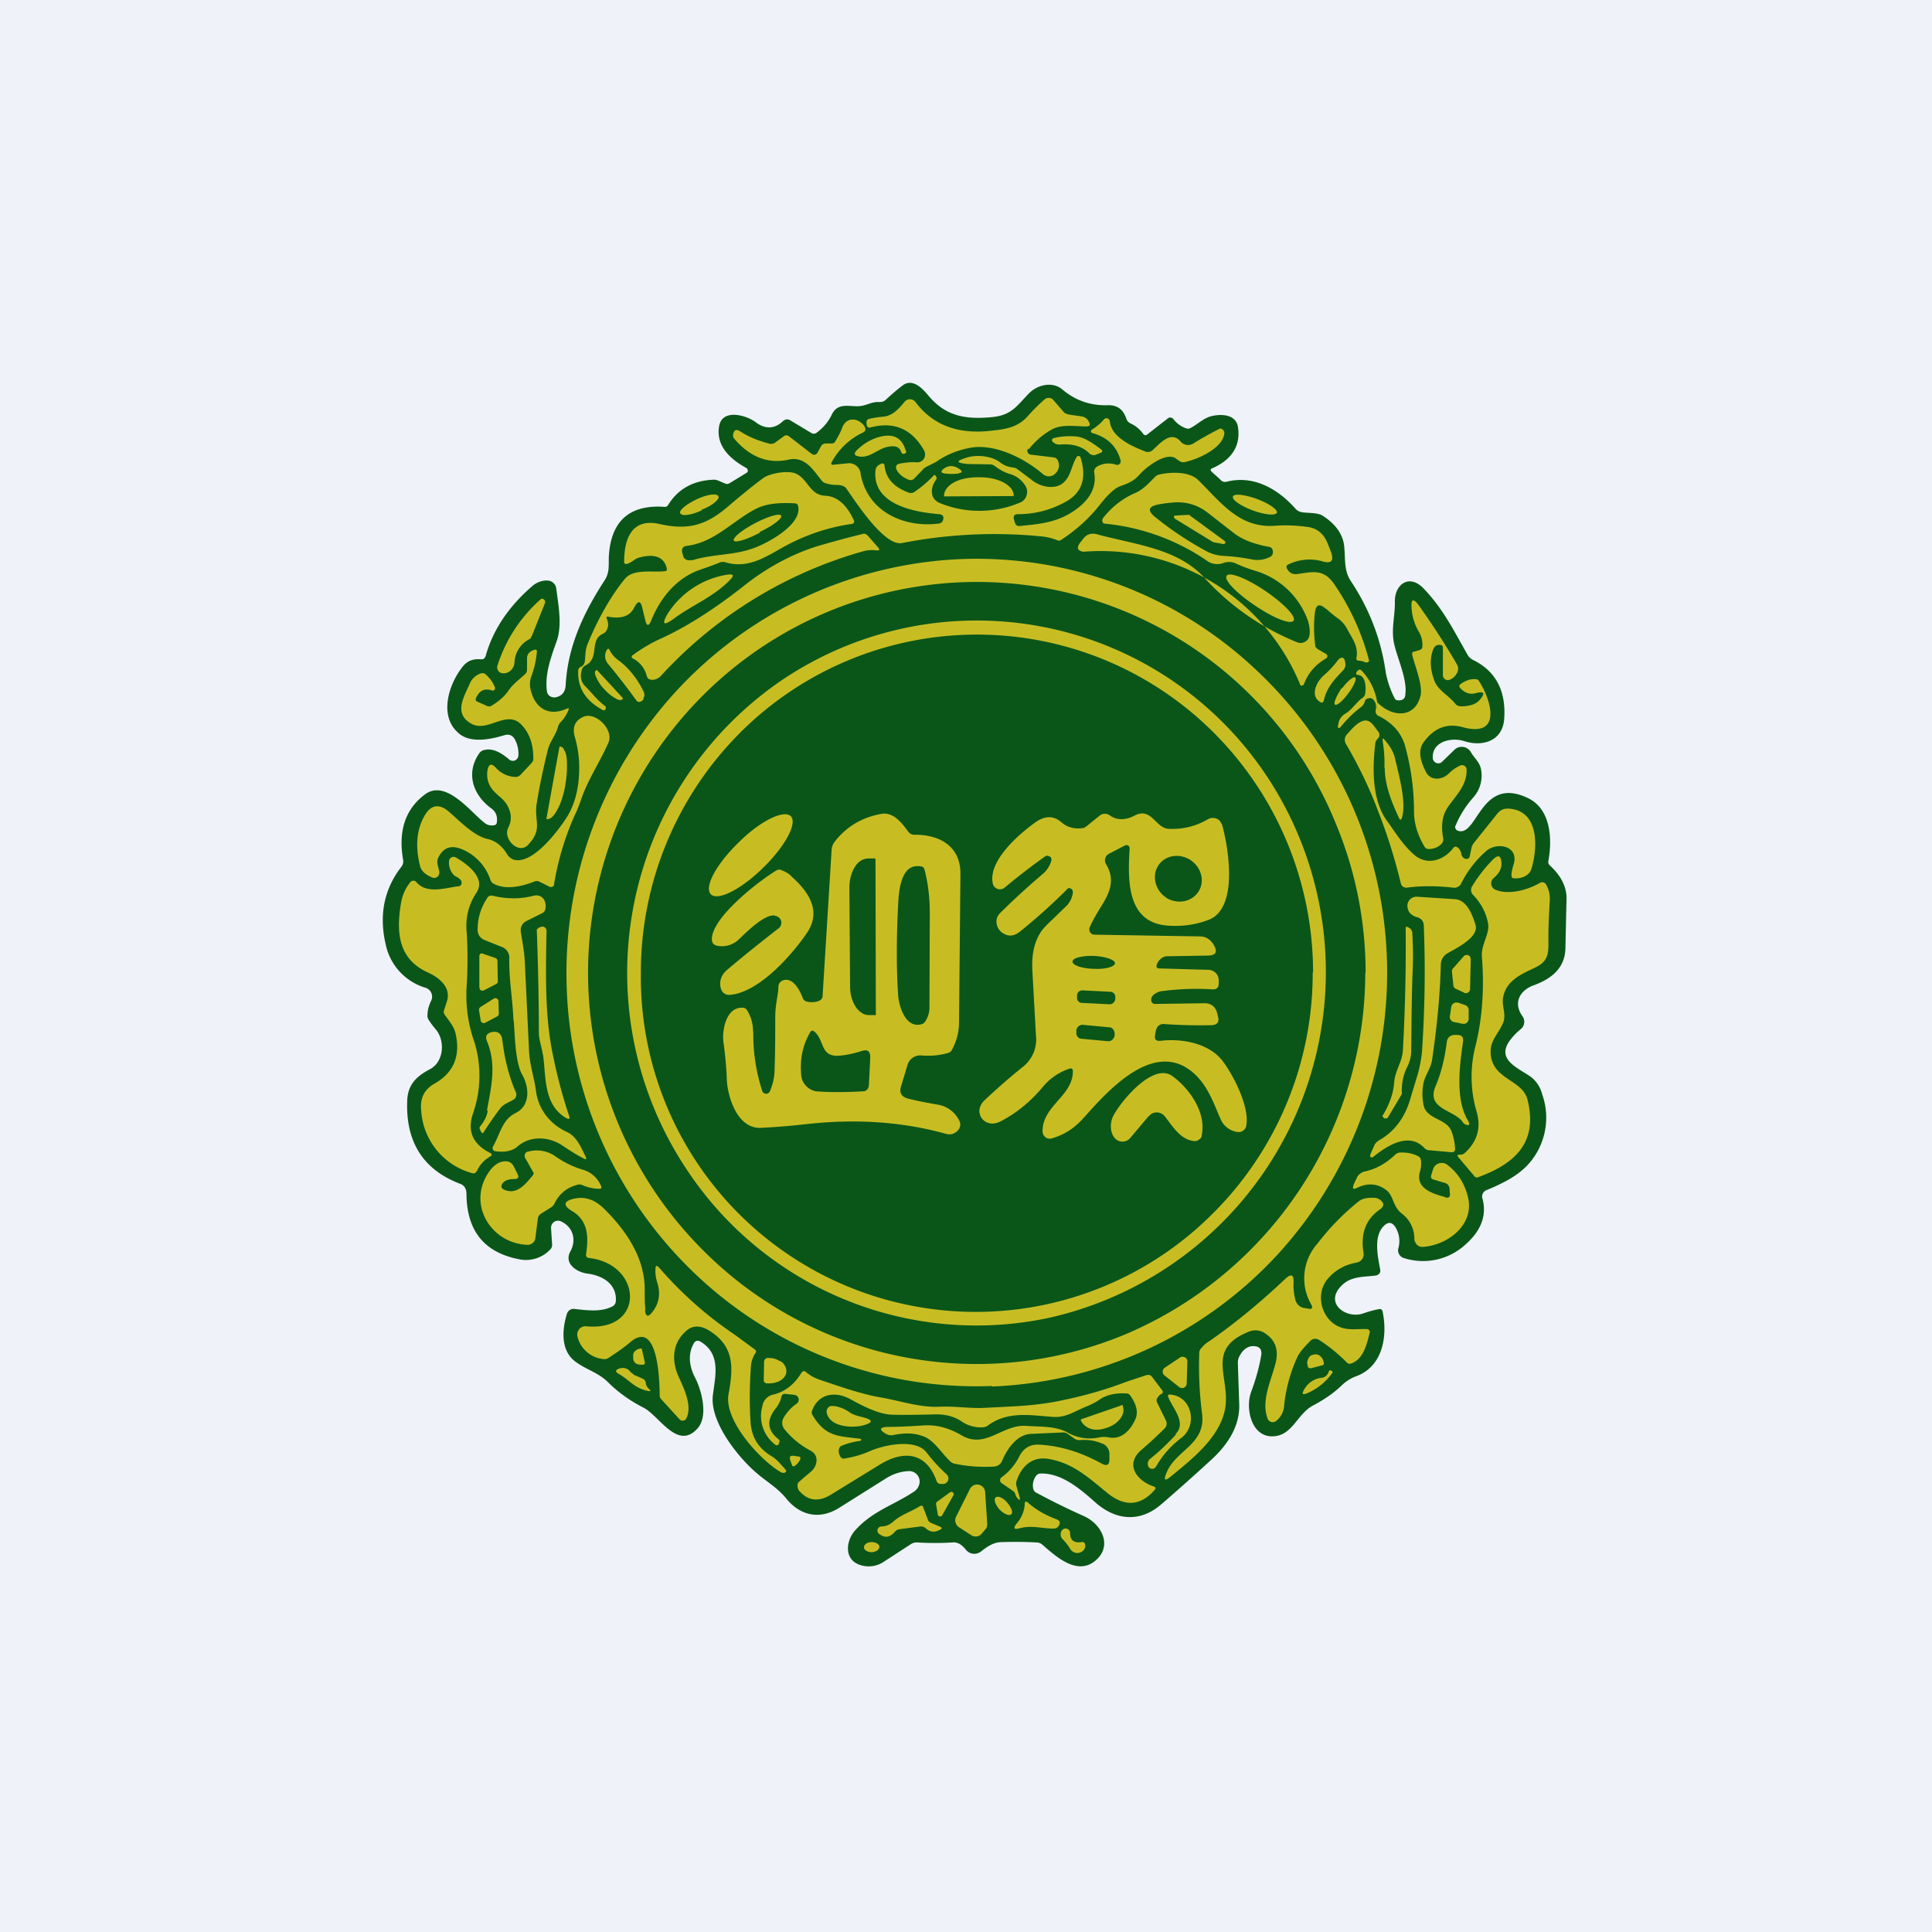
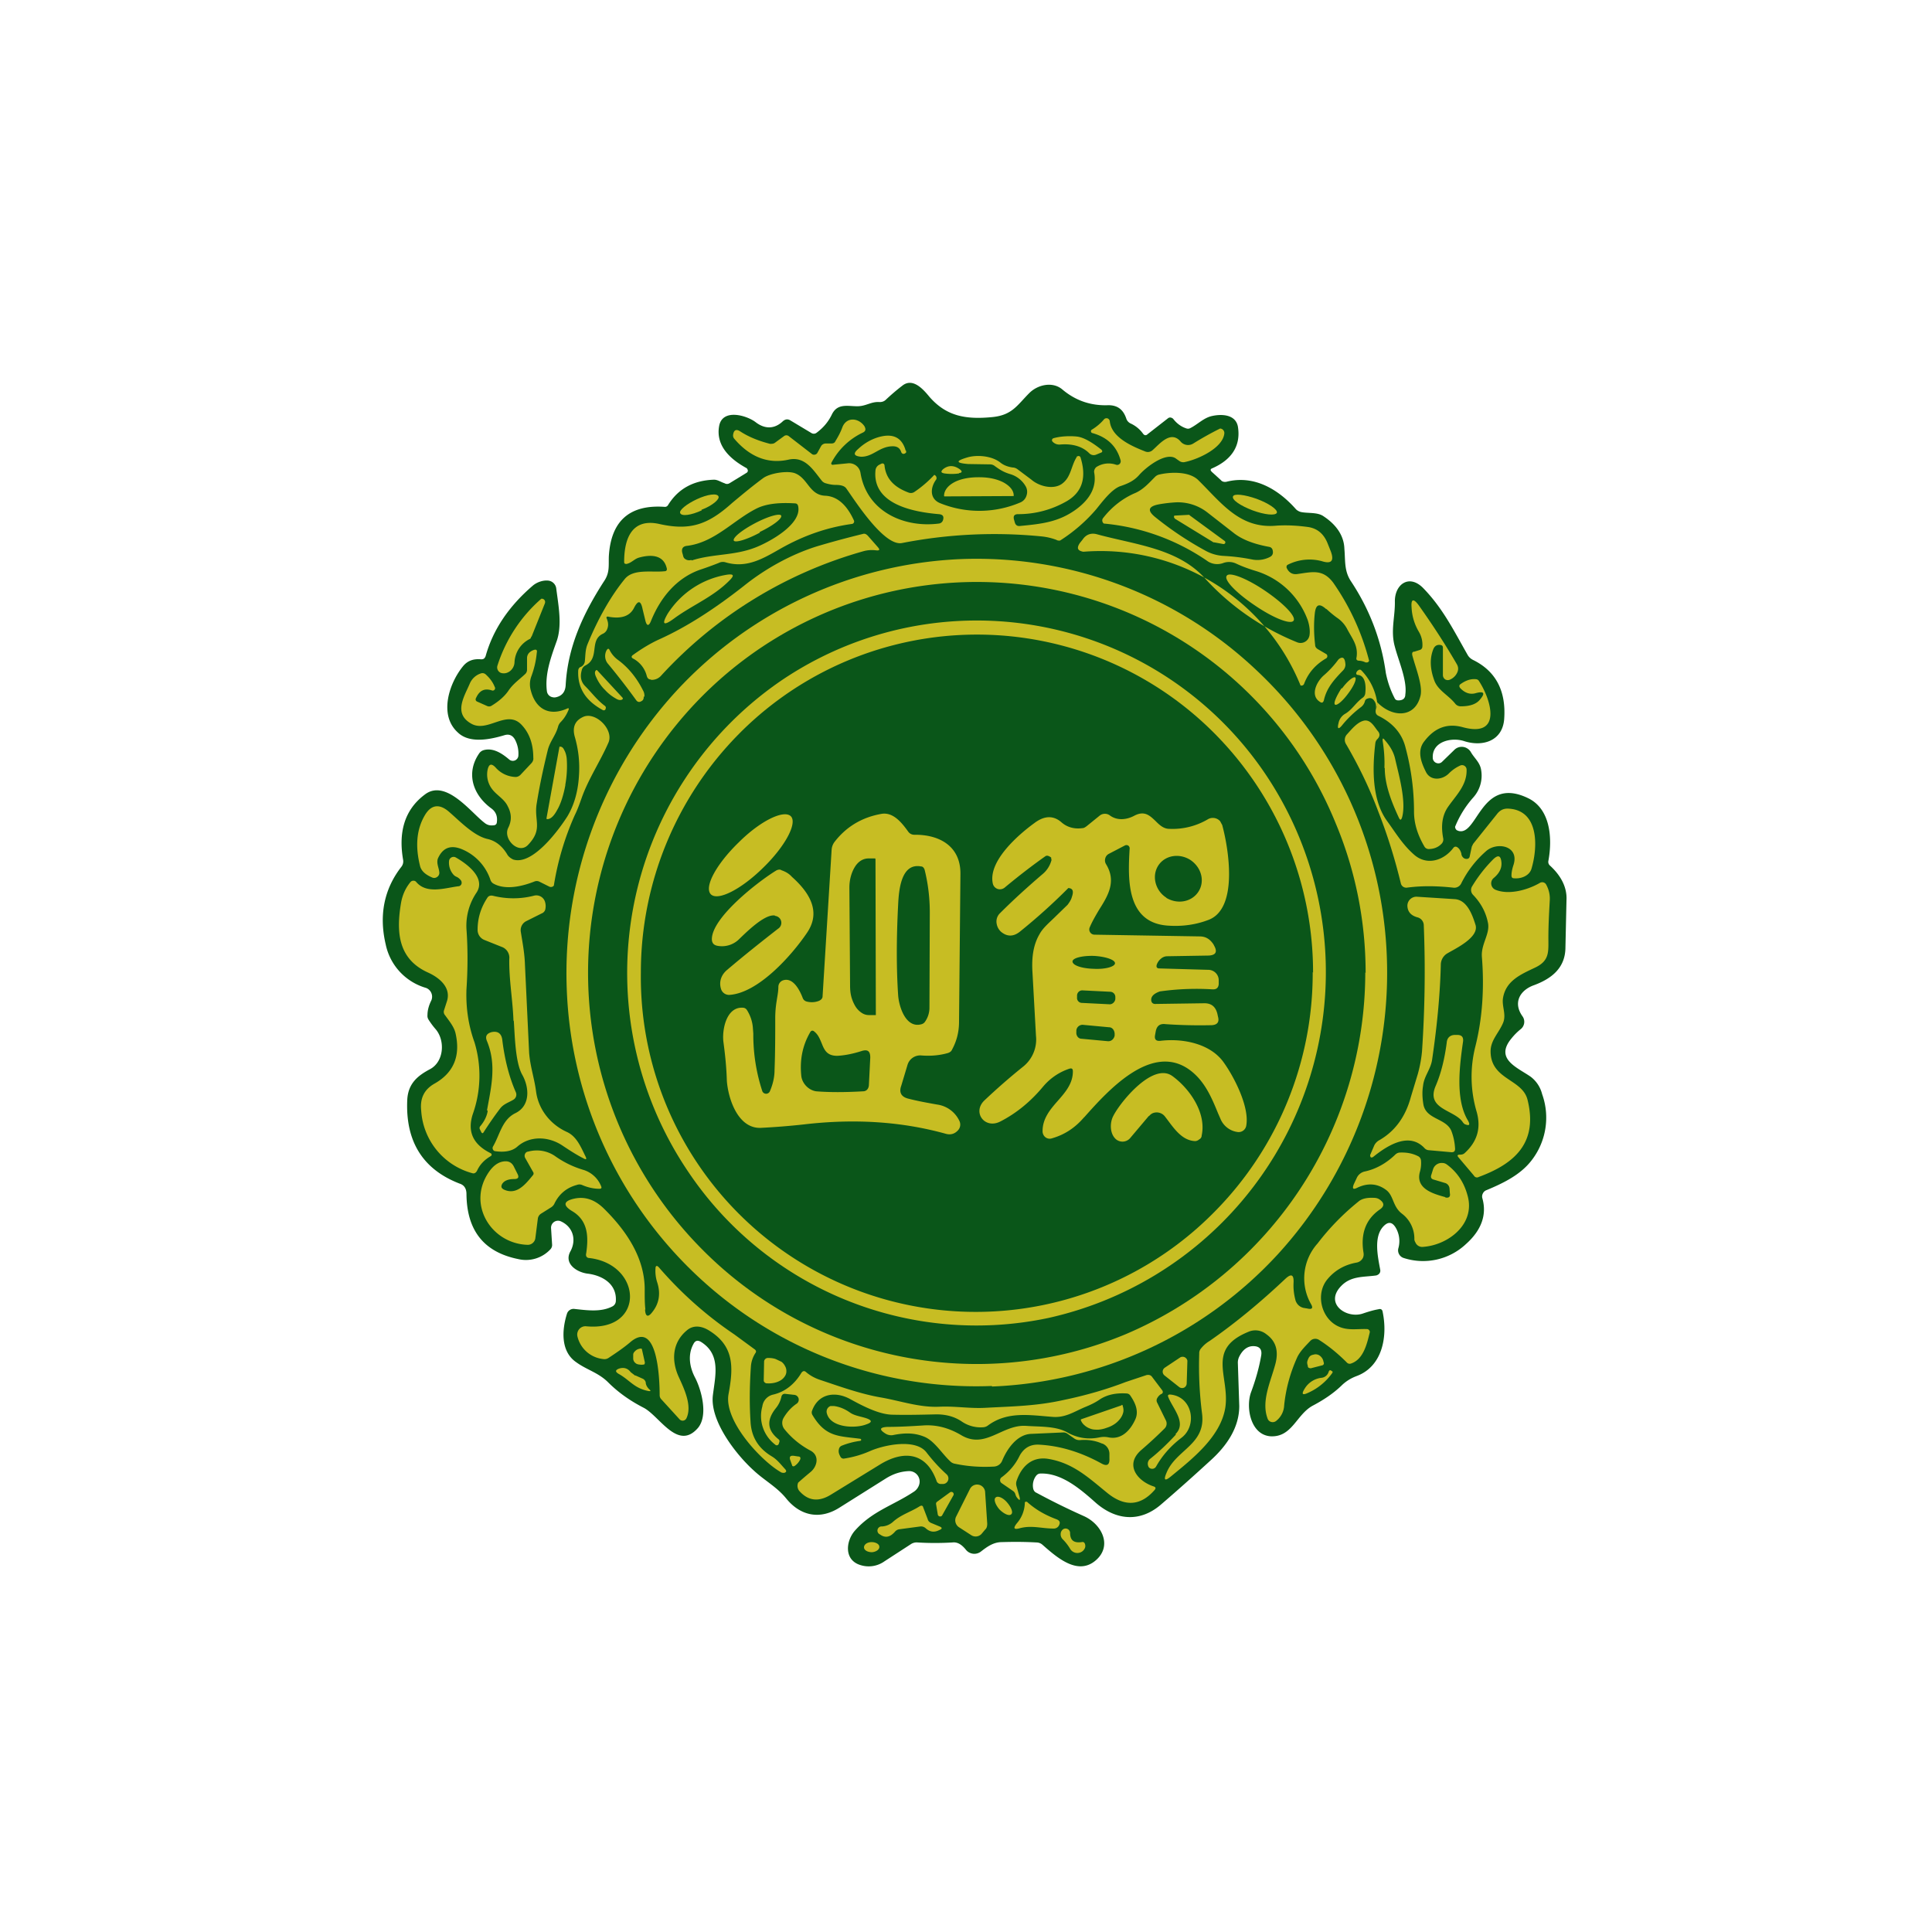
<svg xmlns="http://www.w3.org/2000/svg" viewBox="0 0 55.5 55.5">
-   <path d="M 0,0 H 55.5 V 55.5 H 0 Z" fill="rgb(239, 242, 248)" />
+   <path d="M 0,0 V 55.5 H 0 Z" fill="rgb(239, 242, 248)" />
  <path d="M 34.8,13.545 L 35.07,13.79 C 35.11,13.84 35.17,13.85 35.23,13.84 C 36.01,13.64 36.71,14.04 37.23,14.63 C 37.27,14.67 37.33,14.7 37.38,14.71 C 37.58,14.75 37.85,14.71 38.02,14.83 C 38.4,15.08 38.61,15.4 38.62,15.77 C 38.65,16.11 38.61,16.4 38.81,16.7 C 39.34,17.5 39.68,18.38 39.81,19.33 C 39.86,19.58 39.94,19.82 40.06,20.05 C 40.08,20.1 40.12,20.12 40.17,20.12 C 40.29,20.12 40.37,20.07 40.37,19.95 C 40.43,19.55 40.17,18.97 40.07,18.58 C 39.94,18.12 40.08,17.72 40.07,17.27 C 40.07,16.79 40.47,16.49 40.87,16.88 C 41.45,17.47 41.77,18.13 42.17,18.83 C 42.21,18.89 42.26,18.93 42.32,18.96 C 42.97,19.28 43.27,19.85 43.21,20.66 C 43.16,21.29 42.59,21.46 42.06,21.29 C 41.7,21.17 41.12,21.3 41.16,21.79 A 0.16,0.16 0 0,0 41.27,21.92 A 0.15,0.15 0 0,0 41.43,21.88 L 41.78,21.54 A 0.3,0.3 0 0,1 42.15,21.5 A 0.3,0.3 0 0,1 42.25,21.6 C 42.35,21.78 42.52,21.9 42.55,22.13 A 0.94,0.94 0 0,1 42.33,22.9 A 2.9,2.9 0 0,0 41.8,23.75 A 0.13,0.13 0 0,0 41.85,23.85 L 41.9,23.87 C 42.45,24.02 42.54,22.27 43.9,22.93 C 44.54,23.24 44.6,24.08 44.48,24.73 A 0.14,0.14 0 0,0 44.52,24.86 C 44.85,25.16 45.02,25.5 45,25.86 L 44.97,27.21 C 44.97,27.8 44.58,28.11 44.07,28.3 C 43.67,28.44 43.45,28.8 43.74,29.2 A 0.27,0.27 0 0,1 43.69,29.56 C 43.59,29.64 43.5,29.73 43.42,29.83 C 42.93,30.42 43.58,30.66 43.97,30.93 A 0.9,0.9 0 0,1 44.3,31.43 A 2,2 0 0,1 44,33.33 C 43.68,33.75 43.18,33.99 42.7,34.19 A 0.18,0.18 0 0,0 42.6,34.28 A 0.19,0.19 0 0,0 42.58,34.41 C 42.72,34.89 42.56,35.34 42.11,35.74 A 1.8,1.8 0 0,1 40.33,36.14 A 0.23,0.23 0 0,1 40.17,35.86 A 0.76,0.76 0 0,0 40.09,35.26 C 39.99,35.1 39.88,35.09 39.75,35.22 C 39.45,35.52 39.58,36.1 39.65,36.48 A 0.13,0.13 0 0,1 39.58,36.62 A 0.14,0.14 0 0,1 39.53,36.64 C 39.17,36.69 38.81,36.65 38.53,36.94 C 38.04,37.44 38.66,37.88 39.13,37.74 C 39.28,37.69 39.43,37.64 39.6,37.61 C 39.67,37.59 39.71,37.62 39.72,37.69 C 39.87,38.42 39.7,39.26 38.97,39.53 C 38.81,39.59 38.66,39.68 38.53,39.81 C 38.3,40.03 38.03,40.21 37.73,40.37 C 37.24,40.62 37.13,41.29 36.5,41.26 C 35.92,41.22 35.78,40.42 35.94,39.99 C 36.07,39.64 36.17,39.29 36.23,38.94 C 36.26,38.76 36.18,38.67 36,38.67 C 35.84,38.67 35.7,38.77 35.6,38.97 A 0.39,0.39 0 0,0 35.56,39.17 L 35.6,40.39 C 35.6,41.01 35.24,41.53 34.79,41.94 C 34.31,42.38 33.83,42.81 33.34,43.23 C 32.74,43.74 32.06,43.67 31.49,43.18 C 31.04,42.78 30.5,42.31 29.89,42.33 C 29.83,42.33 29.79,42.36 29.76,42.4 A 0.46,0.46 0 0,0 29.68,42.76 C 29.69,42.81 29.72,42.86 29.77,42.88 A 20,20 0 0,0 31.13,43.55 C 31.65,43.78 31.97,44.41 31.47,44.83 C 30.95,45.27 30.35,44.73 29.94,44.37 A 0.26,0.26 0 0,0 29.78,44.31 C 29.43,44.29 29.1,44.29 28.78,44.3 C 28.54,44.3 28.36,44.43 28.18,44.57 A 0.31,0.31 0 0,1 27.74,44.51 C 27.64,44.39 27.52,44.29 27.36,44.31 C 27.02,44.33 26.69,44.33 26.36,44.31 A 0.3,0.3 0 0,0 26.18,44.35 L 25.41,44.85 A 0.78,0.78 0 0,1 24.72,44.96 C 24.25,44.82 24.29,44.29 24.55,43.98 C 25.05,43.41 25.65,43.25 26.24,42.86 A 0.37,0.37 0 0,0 26.41,42.63 A 0.3,0.3 0 0,0 26.11,42.26 C 25.87,42.27 25.66,42.34 25.45,42.47 L 24.13,43.3 C 23.56,43.67 22.99,43.55 22.58,43.04 C 22.31,42.71 21.96,42.53 21.65,42.24 C 21.15,41.79 20.38,40.81 20.48,40.07 C 20.55,39.51 20.71,38.91 20.14,38.55 C 20.04,38.49 19.97,38.51 19.92,38.61 C 19.75,38.92 19.81,39.28 19.97,39.58 C 20.15,39.93 20.35,40.66 20.05,41.02 C 19.47,41.69 18.95,40.68 18.49,40.44 C 18.1,40.24 17.76,40 17.47,39.71 C 17.19,39.43 16.85,39.35 16.55,39.13 C 16.1,38.82 16.14,38.2 16.29,37.73 A 0.2,0.2 0 0,1 16.49,37.6 C 16.86,37.64 17.26,37.7 17.59,37.53 A 0.18,0.18 0 0,0 17.69,37.39 C 17.73,36.9 17.33,36.65 16.9,36.59 C 16.59,36.56 16.18,36.31 16.39,35.94 C 16.57,35.6 16.45,35.23 16.1,35.08 A 0.2,0.2 0 0,0 15.85,35.18 A 0.2,0.2 0 0,0 15.83,35.28 L 15.86,35.75 A 0.18,0.18 0 0,1 15.81,35.89 A 0.96,0.96 0 0,1 14.89,36.17 C 13.9,35.97 13.41,35.35 13.4,34.3 C 13.4,34.14 13.33,34.04 13.2,34 C 12.14,33.59 11.64,32.78 11.7,31.58 C 11.73,31.12 12,30.9 12.36,30.71 C 12.76,30.49 12.79,29.88 12.51,29.56 A 2.14,2.14 0 0,1 12.31,29.29 A 0.2,0.2 0 0,1 12.28,29.16 C 12.28,29.02 12.32,28.88 12.39,28.74 A 0.27,0.27 0 0,0 12.24,28.38 A 1.65,1.65 0 0,1 11.08,27.13 C 10.88,26.28 11.04,25.53 11.53,24.9 A 0.25,0.25 0 0,0 11.58,24.7 C 11.45,23.95 11.59,23.28 12.21,22.82 C 12.81,22.37 13.53,23.34 13.91,23.63 C 13.98,23.69 14.06,23.72 14.16,23.71 C 14.23,23.71 14.26,23.68 14.27,23.64 C 14.3,23.46 14.25,23.32 14.11,23.22 C 13.58,22.83 13.38,22.21 13.76,21.65 A 0.24,0.24 0 0,1 13.89,21.55 C 14.17,21.47 14.43,21.65 14.63,21.82 A 0.16,0.16 0 0,0 14.89,21.72 A 0.85,0.85 0 0,0 14.79,21.24 C 14.72,21.12 14.62,21.08 14.49,21.12 C 14.09,21.24 13.49,21.37 13.15,21.04 C 12.6,20.54 12.9,19.63 13.3,19.14 C 13.43,18.98 13.6,18.92 13.82,18.94 C 13.89,18.94 13.92,18.92 13.95,18.85 C 14.16,18.09 14.62,17.41 15.31,16.82 C 15.43,16.72 15.61,16.66 15.76,16.68 A 0.26,0.26 0 0,1 15.98,16.91 C 16.04,17.39 16.16,17.98 15.98,18.45 C 15.82,18.9 15.65,19.37 15.71,19.85 A 0.2,0.2 0 0,0 15.88,20.03 A 0.2,0.2 0 0,0 15.97,20.03 C 16.15,19.99 16.24,19.87 16.25,19.68 C 16.31,18.58 16.75,17.63 17.35,16.7 C 17.52,16.45 17.48,16.26 17.49,15.98 C 17.55,14.97 18.08,14.49 19.09,14.56 A 0.1,0.1 0 0,0 19.19,14.51 C 19.48,14.04 19.92,13.8 20.51,13.78 C 20.62,13.78 20.71,13.85 20.81,13.88 C 20.86,13.91 20.91,13.91 20.96,13.88 L 21.45,13.58 A 0.07,0.07 0 0,0 21.47,13.48 A 0.07,0.07 0 0,0 21.45,13.45 C 20.99,13.2 20.55,12.81 20.66,12.23 C 20.76,11.73 21.45,11.93 21.71,12.13 C 21.97,12.33 22.25,12.33 22.49,12.1 C 22.56,12.04 22.63,12.03 22.71,12.08 L 23.31,12.44 A 0.13,0.13 0 0,0 23.46,12.43 C 23.66,12.28 23.8,12.11 23.9,11.9 C 24.06,11.58 24.35,11.67 24.63,11.67 C 24.88,11.67 25.03,11.53 25.27,11.55 C 25.34,11.55 25.4,11.53 25.45,11.48 C 25.6,11.34 25.75,11.21 25.92,11.08 C 26.22,10.84 26.52,11.18 26.7,11.4 C 27.18,11.95 27.73,12.06 28.52,11.98 C 29.08,11.92 29.22,11.64 29.57,11.29 C 29.81,11.05 30.24,10.95 30.52,11.19 C 30.9,11.51 31.34,11.66 31.84,11.64 C 32.1,11.64 32.27,11.76 32.36,12.04 A 0.24,0.24 0 0,0 32.49,12.17 A 0.9,0.9 0 0,1 32.83,12.45 C 32.87,12.51 32.92,12.52 32.97,12.47 L 33.56,12.01 A 0.1,0.1 0 0,1 33.67,12.01 A 0.1,0.1 0 0,1 33.7,12.03 C 33.8,12.16 33.92,12.25 34.06,12.3 C 34.11,12.32 34.15,12.32 34.19,12.3 C 34.41,12.19 34.58,12 34.82,11.95 C 35.09,11.89 35.49,11.9 35.56,12.25 C 35.66,12.85 35.33,13.23 34.83,13.45 C 34.77,13.47 34.76,13.51 34.81,13.55 Z" fill="rgb(10, 86, 25)" />
-   <path d="M 29.54,12.885 A 0.1,0.1 0 0,0 29.56,13.04 A 0.1,0.1 0 0,0 29.61,13.06 L 30.27,13.14 A 0.15,0.15 0 0,1 30.39,13.23 C 30.45,13.37 30.42,13.5 30.32,13.6 A 0.26,0.26 0 0,1 29.96,13.62 C 29.44,13.17 28.56,12.72 27.84,12.87 C 27.49,12.94 27.17,13.07 26.89,13.27 L 26.61,13.41 A 0.3,0.3 0 0,0 26.51,13.49 L 26.27,13.74 A 0.15,0.15 0 0,1 26.1,13.78 C 25.93,13.71 25.81,13.61 25.75,13.48 C 25.72,13.4 25.75,13.34 25.84,13.32 C 25.99,13.29 26.15,13.27 26.32,13.28 A 0.23,0.23 0 0,0 26.54,13.18 A 0.24,0.24 0 0,0 26.54,12.93 C 26.19,12.32 25.68,12.1 25,12.28 A 0.09,0.09 0 0,1 24.93,12.27 A 0.09,0.09 0 0,1 24.9,12.21 L 24.89,12.15 C 24.89,12.12 24.89,12.09 24.91,12.07 A 0.1,0.1 0 0,1 24.98,12.03 C 25.11,12 25.25,11.98 25.38,11.97 C 25.65,11.94 25.82,11.74 25.98,11.55 A 0.2,0.2 0 0,1 26.3,11.55 C 26.8,12.22 27.54,12.49 28.5,12.37 C 28.9,12.33 29.24,12.27 29.52,11.96 C 29.67,11.79 29.83,11.63 30,11.48 A 0.18,0.18 0 0,1 30.25,11.48 L 30.56,11.84 C 30.6,11.88 30.66,11.9 30.71,11.91 L 31.06,11.96 A 0.28,0.28 0 0,1 31.26,12.08 L 31.28,12.12 C 31.33,12.2 31.31,12.25 31.21,12.25 C 30.91,12.25 30.51,12.18 30.23,12.33 C 29.97,12.47 29.74,12.67 29.55,12.91 Z" fill="rgb(199, 189, 35)" />
  <path d="M 33.77,13.165 C 33.48,12.98 32.91,13.43 32.72,13.65 C 32.57,13.82 32.38,13.9 32.17,13.97 C 31.92,14.07 31.66,14.42 31.49,14.63 A 4.66,4.66 0 0,1 30.45,15.53 C 30.41,15.53 30.38,15.53 30.35,15.51 A 1.66,1.66 0 0,0 29.93,15.41 A 13.8,13.8 0 0,0 25.91,15.6 C 25.39,15.7 24.54,14.35 24.31,14.03 C 24.26,13.96 24.16,13.93 24.01,13.93 C 23.91,13.93 23.81,13.91 23.71,13.88 A 0.22,0.22 0 0,1 23.6,13.8 C 23.36,13.5 23.13,13.11 22.67,13.2 C 22.07,13.34 21.54,13.13 21.09,12.6 A 0.14,0.14 0 0,1 21.06,12.49 C 21.08,12.35 21.15,12.32 21.26,12.39 C 21.52,12.56 21.81,12.67 22.12,12.75 C 22.17,12.75 22.22,12.75 22.26,12.72 L 22.52,12.53 A 0.11,0.11 0 0,1 22.66,12.53 L 23.32,13.04 A 0.1,0.1 0 0,0 23.41,13.06 A 0.1,0.1 0 0,0 23.48,13.01 L 23.59,12.81 A 0.16,0.16 0 0,1 23.73,12.74 H 23.88 C 23.94,12.74 23.98,12.72 24,12.67 C 24.08,12.54 24.15,12.41 24.2,12.27 C 24.32,11.97 24.66,12 24.83,12.24 C 24.88,12.33 24.87,12.39 24.78,12.43 A 1.97,1.97 0 0,0 23.88,13.3 V 13.33 A 0.05,0.05 0 0,0 23.94,13.35 L 24.35,13.31 A 0.33,0.33 0 0,1 24.72,13.59 C 24.9,14.69 25.96,15.17 26.97,15.04 A 0.14,0.14 0 0,0 27.09,14.94 C 27.12,14.84 27.09,14.78 26.97,14.77 C 26.27,14.71 25.05,14.5 25.15,13.51 A 0.2,0.2 0 0,1 25.26,13.35 L 25.32,13.32 A 0.07,0.07 0 0,1 25.38,13.32 A 0.07,0.07 0 0,1 25.41,13.38 C 25.45,13.74 25.67,13.99 26.1,14.15 A 0.18,0.18 0 0,0 26.27,14.13 A 3.26,3.26 0 0,0 26.84,13.64 L 26.87,13.66 A 0.08,0.08 0 0,1 26.9,13.71 A 0.08,0.08 0 0,1 26.89,13.78 C 26.72,14.01 26.7,14.34 27.02,14.46 A 3,3 0 0,0 29.32,14.43 A 0.31,0.31 0 0,0 29.49,14.23 A 0.32,0.32 0 0,0 29.47,13.98 A 0.76,0.76 0 0,0 29.02,13.62 C 28.82,13.56 28.72,13.49 28.58,13.39 A 0.22,0.22 0 0,0 28.45,13.34 L 27.81,13.33 C 27.45,13.3 27.45,13.24 27.79,13.14 C 28.06,13.06 28.49,13.09 28.74,13.29 C 28.84,13.37 28.96,13.41 29.09,13.43 C 29.14,13.43 29.19,13.45 29.23,13.48 L 29.63,13.78 C 29.86,13.98 30.29,14.08 30.53,13.88 C 30.77,13.69 30.77,13.38 30.93,13.13 C 30.93,13.12 30.93,13.11 30.95,13.11 A 0.06,0.06 0 0,1 31.04,13.14 C 31.22,13.72 31.09,14.14 30.64,14.4 C 30.22,14.64 29.75,14.77 29.25,14.77 C 29.14,14.77 29.1,14.82 29.13,14.93 L 29.15,15 C 29.17,15.08 29.22,15.12 29.3,15.11 C 29.92,15.05 30.42,15 30.93,14.62 C 31.33,14.32 31.51,13.97 31.43,13.56 C 31.43,13.5 31.45,13.46 31.49,13.42 A 0.65,0.65 0 0,1 32.06,13.35 A 0.1,0.1 0 0,0 32.19,13.28 A 0.1,0.1 0 0,0 32.19,13.22 C 32.08,12.82 31.81,12.56 31.38,12.44 A 0.05,0.05 0 0,1 31.34,12.39 A 0.05,0.05 0 0,1 31.37,12.34 C 31.5,12.26 31.62,12.16 31.72,12.04 A 0.1,0.1 0 0,1 31.82,12.02 A 0.1,0.1 0 0,1 31.88,12.1 C 31.93,12.57 32.52,12.82 32.9,12.97 A 0.2,0.2 0 0,0 33.1,12.94 C 33.3,12.77 33.63,12.34 33.92,12.69 A 0.28,0.28 0 0,0 34.28,12.74 A 9.27,9.27 0 0,1 35.05,12.31 A 0.13,0.13 0 0,1 35.17,12.46 C 35.12,12.87 34.43,13.19 34.05,13.27 A 0.2,0.2 0 0,1 33.89,13.25 A 7.51,7.51 0 0,1 33.79,13.18 Z" fill="rgb(199, 189, 35)" />
  <path d="M 26.03,12.945 V 13 A 0.23,0.23 0 0,1 25.99,13.03 C 25.94,13.05 25.91,13.03 25.89,12.99 C 25.86,12.89 25.79,12.82 25.65,12.82 C 25.26,12.82 25.08,13.13 24.73,13.12 C 24.53,13.1 24.5,13.03 24.65,12.9 C 24.83,12.73 25.03,12.62 25.23,12.56 C 25.64,12.44 25.9,12.56 26.01,12.92 C 26.01,12.94 26.02,12.95 26.04,12.96 Z M 31.62,12.9 C 31.68,12.95 31.68,12.99 31.61,13.01 L 31.49,13.06 A 0.18,0.18 0 0,1 31.29,13.02 C 31.09,12.82 30.8,12.74 30.45,12.77 A 0.26,0.26 0 0,1 30.24,12.69 A 0.06,0.06 0 0,1 30.22,12.64 A 0.06,0.06 0 0,1 30.26,12.59 C 30.46,12.53 30.73,12.52 30.93,12.54 C 31.12,12.56 31.35,12.69 31.63,12.91 Z M 27.55,13.6 C 27.41,13.62 27.27,13.62 27.13,13.6 C 27.03,13.58 27.02,13.55 27.09,13.48 C 27.24,13.36 27.4,13.36 27.57,13.48 C 27.65,13.54 27.64,13.58 27.55,13.59 Z M 17.44,17.8 C 17.48,17.9 17.48,18 17.43,18.1 A 0.24,0.24 0 0,1 17.31,18.21 C 16.92,18.4 17.24,18.91 16.81,19.12 A 0.2,0.2 0 0,0 16.71,19.26 C 16.66,19.44 16.69,19.59 16.81,19.71 C 17.01,19.91 17.15,20.11 17.38,20.28 C 17.4,20.3 17.41,20.32 17.4,20.35 A 0.06,0.06 0 0,1 17.37,20.4 A 0.06,0.06 0 0,1 17.32,20.4 C 16.82,20.13 16.59,19.76 16.61,19.27 C 16.61,19.22 16.64,19.17 16.68,19.16 A 0.2,0.2 0 0,0 16.8,19 C 16.82,18.82 16.81,18.67 16.88,18.5 C 17.19,17.75 17.55,17.12 17.95,16.63 C 18.2,16.33 18.73,16.45 19.09,16.41 C 19.15,16.41 19.17,16.37 19.15,16.31 C 19.05,15.92 18.67,15.93 18.35,16.02 C 18.22,16.06 18.14,16.17 18,16.2 C 17.95,16.2 17.93,16.19 17.93,16.14 C 17.93,15.49 18.14,14.88 18.93,15.05 C 19.81,15.25 20.33,15.08 21.03,14.45 C 21.33,14.2 21.63,13.95 21.93,13.73 C 22.13,13.59 22.64,13.51 22.85,13.6 C 23.21,13.75 23.25,14.21 23.69,14.24 C 24.04,14.25 24.32,14.49 24.53,14.95 A 0.07,0.07 0 0,1 24.53,15.01 A 0.07,0.07 0 0,1 24.48,15.05 C 23.75,15.15 23.08,15.39 22.44,15.75 C 21.93,16.04 21.45,16.34 20.83,16.15 A 0.26,0.26 0 0,0 20.65,16.17 A 9.7,9.7 0 0,1 20.1,16.37 C 19.43,16.61 18.97,17.17 18.7,17.84 C 18.64,17.99 18.58,17.99 18.54,17.83 L 18.46,17.5 C 18.41,17.25 18.33,17.23 18.21,17.47 C 18.09,17.7 17.85,17.78 17.5,17.72 C 17.43,17.7 17.4,17.72 17.44,17.79 Z M 38.1,17.5 C 37.9,17.32 37.8,17.36 37.77,17.62 C 37.74,17.89 37.74,18.19 37.78,18.53 C 37.78,18.58 37.81,18.62 37.86,18.65 L 38.1,18.79 A 0.07,0.07 0 0,1 38.13,18.85 A 0.07,0.07 0 0,1 38.1,18.91 C 37.79,19.09 37.58,19.33 37.46,19.65 A 0.08,0.08 0 0,1 37.36,19.69 A 6.2,6.2 0 0,0 31.12,15.85 C 30.96,15.82 30.92,15.75 31.02,15.6 L 31.1,15.5 C 31.2,15.35 31.35,15.3 31.52,15.35 C 32.62,15.65 33.84,15.75 34.62,16.62 C 35.35,17.42 36.25,18.04 37.26,18.45 A 0.26,0.26 0 0,0 37.58,18.35 A 0.27,0.27 0 0,0 37.62,18.23 C 37.64,18.09 37.6,17.89 37.55,17.77 A 2.3,2.3 0 0,0 36.1,16.41 C 35.9,16.35 35.7,16.28 35.51,16.19 A 0.48,0.48 0 0,0 35.15,16.17 A 0.5,0.5 0 0,1 34.66,16.1 A 6.25,6.25 0 0,0 31.71,15.04 A 0.11,0.11 0 0,1 31.69,14.88 C 31.94,14.56 32.24,14.33 32.57,14.18 C 32.83,14.08 33,13.88 33.19,13.69 A 0.24,0.24 0 0,1 33.31,13.63 C 33.61,13.56 34.17,13.53 34.43,13.8 C 35.09,14.45 35.62,15.2 36.67,15.1 C 36.98,15.08 37.29,15.1 37.58,15.14 C 37.84,15.18 38.02,15.33 38.13,15.59 L 38.23,15.84 C 38.33,16.11 38.25,16.21 37.97,16.12 A 1.38,1.38 0 0,0 36.98,16.23 A 0.08,0.08 0 0,0 36.97,16.33 C 37.03,16.45 37.13,16.51 37.27,16.49 C 37.7,16.43 38,16.34 38.3,16.74 A 6.95,6.95 0 0,1 39.33,18.98 A 0.07,0.07 0 0,1 39.27,19.03 H 39.23 A 0.5,0.5 0 0,0 39.05,18.98 C 38.98,18.98 38.95,18.95 38.97,18.88 C 39.02,18.54 38.84,18.34 38.7,18.07 A 0.88,0.88 0 0,0 38.4,17.74 A 3.28,3.28 0 0,1 38.1,17.49 Z M 27.13,14.26 A 0.02,0.02 0 0,1 27.12,14.24 C 27.12,14.1 27.22,13.96 27.4,13.86 C 27.58,13.76 27.83,13.71 28.1,13.71 H 28.14 C 28.4,13.71 28.64,13.76 28.83,13.86 C 29.01,13.96 29.12,14.09 29.12,14.23 V 14.25 H 29.11 L 27.13,14.26 Z" fill="rgb(199, 189, 35)" />
  <path d="M 20.15,14.645 C 20.46,14.53 20.68,14.34 20.64,14.26 C 20.6,14.16 20.32,14.2 20.02,14.34 S 19.5,14.66 19.54,14.74 C 19.58,14.84 19.86,14.8 20.16,14.66 Z M 35.98,14.66 C 36.33,14.79 36.64,14.82 36.68,14.73 C 36.71,14.64 36.45,14.46 36.1,14.33 C 35.76,14.21 35.45,14.17 35.42,14.26 C 35.38,14.36 35.64,14.53 35.98,14.66 Z" fill="rgb(199, 189, 35)" />
  <path d="M 19.86,16.085 A 0.2,0.2 0 0,1 19.65,16.03 A 0.2,0.2 0 0,1 19.62,15.95 L 19.6,15.88 C 19.57,15.76 19.62,15.69 19.74,15.68 C 20.54,15.58 21.08,14.93 21.75,14.6 C 22,14.48 22.35,14.43 22.83,14.46 C 22.89,14.46 22.92,14.49 22.93,14.55 C 23.03,15.06 22.12,15.56 21.72,15.72 C 21.09,15.97 20.5,15.9 19.87,16.1 Z M 35.17,15.97 A 1.2,1.2 0 0,1 34.63,15.82 C 34.08,15.52 33.6,15.19 33.18,14.85 C 32.96,14.67 32.98,14.55 33.28,14.49 C 33.44,14.46 33.62,14.44 33.79,14.43 C 34.11,14.42 34.42,14.52 34.67,14.71 L 35.44,15.31 C 35.68,15.5 36.02,15.63 36.46,15.71 A 0.12,0.12 0 0,1 36.56,15.81 C 36.58,15.89 36.56,15.96 36.48,16 A 0.78,0.78 0 0,1 35.96,16.07 A 5.66,5.66 0 0,0 35.16,15.97 Z" fill="rgb(10, 86, 25)" />
  <path d="M 21.82,15.285 C 22.21,15.1 22.48,14.89 22.44,14.81 C 22.4,14.74 22.07,14.83 21.69,15.03 S 21.04,15.45 21.08,15.53 C 21.12,15.6 21.46,15.5 21.83,15.3 Z M 34.17,14.8 L 35.18,15.54 A 0.05,0.05 0 0,1 35.18,15.62 L 35.15,15.63 L 34.88,15.58 H 34.86 L 33.75,14.9 L 33.73,14.87 A 0.05,0.05 0 0,1 33.74,14.81 H 33.77 L 34.14,14.79 H 34.17 Z M 18.7,19.52 C 18.64,19.52 18.6,19.49 18.58,19.42 A 0.78,0.78 0 0,0 18.19,18.92 C 18.13,18.89 18.13,18.85 18.19,18.81 C 18.44,18.63 18.69,18.48 18.93,18.37 C 19.73,18.01 20.53,17.49 21.37,16.83 C 21.98,16.34 22.72,15.93 23.45,15.7 C 23.85,15.58 24.29,15.46 24.78,15.34 C 24.84,15.32 24.88,15.34 24.93,15.39 L 25.22,15.72 C 25.28,15.79 25.27,15.82 25.17,15.81 A 0.91,0.91 0 0,0 24.82,15.83 A 12.45,12.45 0 0,0 19,19.4 A 0.36,0.36 0 0,1 18.7,19.53 Z" fill="rgb(199, 189, 35)" />
  <path d="M 28.49,39.815 A 11.7,11.7 0 0,1 20.04,36.66 A 11.89,11.89 0 0,1 16.28,28.38 A 11.98,11.98 0 0,1 19.42,19.86 A 11.8,11.8 0 0,1 27.62,16.06 A 11.7,11.7 0 0,1 36.08,19.24 A 11.89,11.89 0 0,1 39.84,27.51 A 11.98,11.98 0 0,1 36.7,36.04 A 11.79,11.79 0 0,1 28.5,39.83 Z M 36.06,17.4 C 36.59,17.76 37.08,17.95 37.16,17.83 C 37.24,17.71 36.87,17.33 36.34,16.97 S 35.31,16.42 35.24,16.54 C 35.15,16.66 35.52,17.04 36.06,17.4 Z M 19.18,17.63 A 2.5,2.5 0 0,1 20.88,16.51 C 21.08,16.48 21.1,16.53 20.96,16.67 C 20.49,17.15 19.89,17.38 19.36,17.77 C 19.06,17.99 19,17.94 19.18,17.63 Z" fill="rgb(199, 189, 35)" />
  <path d="M 39.22,27.935 A 11.3,11.3 0 0,1 32.33,38.33 A 11.1,11.1 0 0,1 20.17,35.89 A 11.27,11.27 0 0,1 20.17,20 A 11.13,11.13 0 0,1 38.37,23.65 C 38.94,25.01 39.23,26.47 39.23,27.95 Z" fill="rgb(10, 86, 25)" />
  <path d="M 15.26,18.285 A 0.1,0.1 0 0,1 15.23,18.35 A 0.79,0.79 0 0,0 14.78,19.03 C 14.77,19.23 14.58,19.39 14.39,19.33 A 0.17,0.17 0 0,1 14.29,19.12 A 4.26,4.26 0 0,1 15.55,17.2 A 0.1,0.1 0 0,1 15.61,17.21 C 15.66,17.24 15.67,17.29 15.65,17.34 L 15.27,18.29 Z M 39.53,20.35 C 39.56,20.3 39.57,20.24 39.56,20.17 C 39.99,20.62 40.66,20.64 40.81,19.97 C 40.87,19.67 40.65,19.14 40.57,18.82 C 40.56,18.76 40.57,18.72 40.63,18.72 L 40.79,18.67 A 0.1,0.1 0 0,0 40.86,18.58 A 0.73,0.73 0 0,0 40.76,18.15 A 1.5,1.5 0 0,1 40.55,17.45 C 40.53,17.21 40.6,17.18 40.75,17.38 C 41.12,17.9 41.49,18.46 41.85,19.08 C 41.89,19.15 41.9,19.22 41.87,19.3 A 0.4,0.4 0 0,1 41.66,19.52 A 0.15,0.15 0 0,1 41.52,19.52 A 0.15,0.15 0 0,1 41.45,19.39 V 18.61 C 41.45,18.56 41.43,18.54 41.39,18.53 C 41.29,18.51 41.21,18.55 41.17,18.66 C 41.07,18.92 41.08,19.21 41.2,19.54 C 41.3,19.83 41.61,19.97 41.8,20.21 A 0.2,0.2 0 0,0 41.97,20.29 C 42.24,20.29 42.42,20.22 42.52,20.09 C 42.67,19.91 42.63,19.85 42.4,19.91 C 42.24,19.96 42.09,19.91 41.96,19.78 C 41.91,19.73 41.91,19.68 41.96,19.65 C 42.1,19.55 42.24,19.5 42.38,19.51 C 42.43,19.51 42.47,19.53 42.49,19.57 C 42.84,20.11 43.16,21.2 42.02,20.89 C 41.58,20.77 41.22,20.9 40.92,21.29 C 40.7,21.56 40.82,21.89 40.96,22.17 C 41.09,22.44 41.43,22.41 41.62,22.22 C 41.72,22.12 41.82,22.05 41.95,21.99 A 0.13,0.13 0 0,1 42.13,22.1 C 42.15,22.57 41.8,22.87 41.57,23.22 C 41.43,23.45 41.39,23.73 41.46,24.09 A 0.18,0.18 0 0,1 41.4,24.25 C 41.3,24.35 41.17,24.39 41.04,24.39 A 0.14,0.14 0 0,1 40.92,24.32 C 40.72,23.98 40.62,23.65 40.62,23.32 C 40.62,22.7 40.54,22.09 40.38,21.49 C 40.28,21.07 40.01,20.77 39.61,20.57 C 39.52,20.53 39.5,20.46 39.53,20.35 Z M 30.12,37.86 A 9.97,9.97 0 0,1 19.77,33.66 A 10.18,10.18 0 0,1 22.4,19.58 A 10,10 0 0,1 36.36,22.25 A 10.18,10.18 0 0,1 30.12,37.86 Z" fill="rgb(199, 189, 35)" />
  <path d="M 37.71,27.925 A 9.74,9.74 0 0,1 34.89,34.81 A 9.62,9.62 0 0,1 18.41,27.94 A 9.74,9.74 0 0,1 21.24,21.07 A 9.62,9.62 0 0,1 34.89,21.07 A 9.74,9.74 0 0,1 37.72,27.94 Z" fill="rgb(10, 86, 25)" />
  <path d="M 18.49,20.005 C 18.5,20.09 18.46,20.13 18.41,20.15 C 18.36,20.18 18.31,20.16 18.28,20.12 A 19.7,19.7 0 0,0 17.45,19.05 A 0.35,0.35 0 0,1 17.42,18.69 C 17.46,18.62 17.49,18.62 17.52,18.69 A 0.8,0.8 0 0,0 17.77,18.97 C 18.05,19.18 18.29,19.47 18.47,19.83 A 0.3,0.3 0 0,1 18.51,20.02 Z M 13.72,20.16 L 13.99,20.28 A 0.14,0.14 0 0,0 14.11,20.28 C 14.31,20.16 14.48,20.02 14.6,19.85 C 14.73,19.65 14.92,19.52 15.09,19.36 A 0.17,0.17 0 0,0 15.14,19.23 V 18.9 A 0.22,0.22 0 0,1 15.24,18.72 A 0.32,0.32 0 0,1 15.34,18.67 C 15.4,18.65 15.44,18.67 15.42,18.75 C 15.4,18.97 15.35,19.2 15.26,19.44 A 0.65,0.65 0 0,0 15.25,19.84 C 15.38,20.34 15.75,20.59 16.28,20.36 C 16.34,20.33 16.35,20.35 16.33,20.4 C 16.27,20.54 16.2,20.65 16.1,20.75 A 0.3,0.3 0 0,0 16.03,20.88 C 15.96,21.13 15.81,21.28 15.74,21.53 C 15.61,22.06 15.5,22.57 15.42,23.07 C 15.33,23.57 15.61,23.81 15.17,24.27 C 14.9,24.56 14.44,24.1 14.6,23.78 C 14.7,23.58 14.7,23.38 14.59,23.17 C 14.49,22.95 14.27,22.85 14.13,22.66 A 0.69,0.69 0 0,1 14.01,22.1 C 14.05,21.94 14.12,21.93 14.23,22.04 A 0.8,0.8 0 0,0 14.81,22.32 C 14.86,22.32 14.91,22.3 14.95,22.26 L 15.26,21.93 C 15.3,21.89 15.33,21.83 15.32,21.77 C 15.32,21.38 15.21,21.07 15,20.84 C 14.57,20.35 14.02,21.06 13.54,20.79 C 13.02,20.5 13.33,20.02 13.49,19.65 A 0.52,0.52 0 0,1 13.83,19.34 A 0.14,0.14 0 0,1 13.96,19.38 C 14.07,19.48 14.16,19.6 14.21,19.73 A 0.07,0.07 0 0,1 14.21,19.81 A 0.07,0.07 0 0,1 14.12,19.83 C 13.92,19.77 13.78,19.83 13.68,20.04 C 13.65,20.09 13.66,20.14 13.72,20.16 Z M 38.58,19.26 C 38.32,19.53 38.11,19.76 38.03,20.12 C 38.01,20.18 37.98,20.2 37.93,20.17 C 37.62,19.99 37.82,19.58 38.03,19.4 C 38.18,19.27 38.31,19.13 38.43,18.97 A 0.18,0.18 0 0,1 38.52,18.9 C 38.6,18.87 38.64,18.94 38.65,19.09 A 0.24,0.24 0 0,1 38.58,19.26 Z M 39.56,20.17 C 39.57,20.24 39.56,20.3 39.53,20.35 C 39.53,20.28 39.53,20.22 39.5,20.17 C 39.45,20.07 39.38,20.03 39.28,20.07 A 0.1,0.1 0 0,0 39.21,20.14 A 0.3,0.3 0 0,1 39.1,20.31 C 38.9,20.46 38.71,20.64 38.55,20.84 C 38.45,20.96 38.41,20.94 38.45,20.78 A 0.4,0.4 0 0,1 38.65,20.5 C 38.85,20.38 38.95,20.18 39.15,20.04 A 0.18,0.18 0 0,0 39.22,19.91 C 39.24,19.75 39.24,19.42 39.02,19.39 C 38.96,19.39 38.94,19.35 38.98,19.29 A 0.1,0.1 0 0,1 39.01,19.26 C 39.05,19.23 39.08,19.23 39.11,19.26 C 39.35,19.51 39.5,19.81 39.56,20.16 Z M 17.89,20.05 V 20.08 L 17.88,20.09 C 17.84,20.12 17.77,20.12 17.68,20.06 A 1.2,1.2 0 0,1 17.38,19.82 L 17.34,19.78 A 1.2,1.2 0 0,1 17.13,19.46 C 17.08,19.36 17.08,19.29 17.12,19.26 V 19.25 H 17.15 L 17.89,20.05 Z" fill="rgb(199, 189, 35)" />
  <path d="M 38.54,19.765 C 38.39,20 38.3,20.2 38.35,20.24 C 38.4,20.28 38.57,20.14 38.73,19.92 C 38.89,19.71 38.98,19.5 38.93,19.46 C 38.88,19.43 38.71,19.56 38.55,19.78 Z M 15.36,25.32 C 15.01,25.46 14.52,25.58 14.17,25.38 A 0.19,0.19 0 0,1 14.09,25.28 A 1.45,1.45 0 0,0 13.28,24.4 C 12.95,24.26 12.72,24.35 12.58,24.66 C 12.53,24.8 12.61,24.93 12.62,25.06 A 0.14,0.14 0 0,1 12.56,25.19 A 0.14,0.14 0 0,1 12.42,25.21 C 12.28,25.15 12.12,25.06 12.07,24.89 C 11.92,24.3 11.97,23.81 12.21,23.41 C 12.39,23.11 12.63,23.08 12.91,23.33 C 13.21,23.59 13.61,24.01 14,24.1 C 14.23,24.15 14.43,24.3 14.58,24.56 C 14.62,24.62 14.68,24.66 14.74,24.69 C 15.29,24.87 16.04,23.86 16.3,23.45 C 16.48,23.15 16.6,22.77 16.63,22.31 C 16.66,21.91 16.62,21.54 16.51,21.16 C 16.44,20.9 16.51,20.71 16.74,20.6 C 17.09,20.42 17.64,20.95 17.48,21.33 C 17.24,21.88 16.91,22.36 16.71,22.92 C 16.65,23.09 16.59,23.26 16.51,23.42 A 8.06,8.06 0 0,0 15.91,25.44 A 0.1,0.1 0 0,1 15.83,25.48 A 0.1,0.1 0 0,1 15.78,25.47 L 15.5,25.33 A 0.17,0.17 0 0,0 15.36,25.32 Z M 39.6,23.33 C 39.34,22.63 39.02,21.98 38.67,21.38 A 0.23,0.23 0 0,1 38.69,21.1 C 38.82,20.96 38.99,20.74 39.19,20.7 C 39.38,20.67 39.48,20.88 39.58,21 C 39.65,21.08 39.64,21.16 39.57,21.23 A 0.19,0.19 0 0,0 39.51,21.34 C 39.42,22.08 39.41,22.99 39.85,23.59 C 40.09,23.92 40.29,24.26 40.62,24.55 C 40.98,24.87 41.46,24.73 41.74,24.37 C 41.78,24.31 41.83,24.31 41.88,24.35 C 41.93,24.39 41.96,24.45 41.98,24.52 C 41.98,24.57 42.01,24.62 42.05,24.65 C 42.08,24.67 42.12,24.68 42.16,24.67 A 0.08,0.08 0 0,0 42.22,24.6 L 42.28,24.32 L 42.32,24.24 L 43,23.39 C 43.09,23.27 43.2,23.22 43.34,23.23 C 44.22,23.28 44.18,24.35 43.99,24.97 C 43.92,25.17 43.68,25.25 43.49,25.23 C 43.44,25.23 43.42,25.2 43.42,25.15 C 43.42,25.04 43.45,24.93 43.48,24.84 C 43.65,24.29 42.99,24.17 42.68,24.46 A 3,3 0 0,0 41.98,25.37 A 0.22,0.22 0 0,1 41.75,25.5 C 41.3,25.45 40.85,25.44 40.41,25.5 A 0.16,0.16 0 0,1 40.24,25.37 C 40.08,24.71 39.87,24.02 39.6,23.33 Z" fill="rgb(199, 189, 35)" />
  <path d="M 39.77,22.055 C 39.78,21.8 39.76,21.54 39.72,21.29 C 39.71,21.21 39.73,21.19 39.78,21.26 C 39.94,21.44 40.04,21.62 40.08,21.81 C 40.18,22.25 40.4,23.01 40.28,23.47 C 40.25,23.57 40.22,23.57 40.18,23.48 C 39.98,23.05 39.78,22.55 39.78,22.07 Z M 16.07,21.46 V 21.45 H 16.1 C 16.14,21.45 16.18,21.48 16.21,21.55 C 16.24,21.6 16.27,21.69 16.28,21.79 A 3,3 0 0,1 16.24,22.54 V 22.56 C 16.19,22.83 16.11,23.09 16.01,23.26 C 15.91,23.45 15.81,23.54 15.71,23.53 A 0.02,0.02 0 0,1 15.7,23.52 V 23.5 L 16.07,21.46 Z M 21.92,24.93 C 22.55,24.32 22.91,23.65 22.72,23.45 C 22.52,23.25 21.84,23.58 21.22,24.2 C 20.58,24.82 20.22,25.48 20.42,25.69 C 20.62,25.89 21.29,25.55 21.92,24.93 Z M 42.96,25.56 C 43.35,25.72 43.9,25.56 44.24,25.36 A 0.13,0.13 0 0,1 44.41,25.4 C 44.49,25.54 44.53,25.7 44.52,25.86 C 44.5,26.22 44.48,26.58 44.48,26.94 C 44.48,27.34 44.52,27.6 44.09,27.8 C 43.69,27.99 43.27,28.17 43.18,28.65 C 43.13,28.9 43.28,29.13 43.18,29.38 C 43.06,29.67 42.82,29.88 42.82,30.2 C 42.82,31.02 43.73,30.99 43.88,31.59 C 44.19,32.83 43.51,33.43 42.48,33.81 A 0.1,0.1 0 0,1 42.34,33.77 L 41.9,33.25 C 41.85,33.19 41.87,33.17 41.94,33.17 C 41.99,33.17 42.04,33.16 42.08,33.12 C 42.44,32.79 42.55,32.4 42.42,31.94 A 3.55,3.55 0 0,1 42.38,30.07 C 42.59,29.24 42.64,28.36 42.57,27.49 C 42.54,27.11 42.82,26.82 42.74,26.49 C 42.68,26.2 42.54,25.94 42.32,25.71 A 0.2,0.2 0 0,1 42.29,25.46 C 42.46,25.18 42.66,24.92 42.9,24.68 C 43.04,24.55 43.11,24.58 43.13,24.76 C 43.15,24.94 43.07,25.09 42.9,25.23 A 0.2,0.2 0 0,0 42.96,25.56 Z M 13.24,25.29 A 0.34,0.34 0 0,0 13.12,25.19 A 0.24,0.24 0 0,1 13.03,25.13 A 0.52,0.52 0 0,1 12.9,24.73 A 0.13,0.13 0 0,1 12.97,24.63 A 0.13,0.13 0 0,1 13.09,24.63 C 13.39,24.8 13.97,25.21 13.69,25.64 A 1.7,1.7 0 0,0 13.4,26.69 C 13.44,27.24 13.44,27.82 13.4,28.42 C 13.38,28.96 13.46,29.47 13.63,29.94 A 3.3,3.3 0 0,1 13.58,32.01 C 13.42,32.51 13.59,32.88 14.1,33.13 A 0.05,0.05 0 0,1 14.12,33.19 L 14.1,33.21 C 13.91,33.32 13.78,33.46 13.7,33.64 C 13.66,33.7 13.62,33.72 13.56,33.7 A 1.99,1.99 0 0,1 12.1,31.91 C 12.06,31.56 12.18,31.3 12.48,31.13 C 13.03,30.82 13.23,30.34 13.09,29.7 C 13.05,29.5 12.91,29.34 12.79,29.17 A 0.15,0.15 0 0,1 12.75,29.04 L 12.83,28.79 C 12.98,28.38 12.63,28.09 12.3,27.94 C 11.43,27.55 11.38,26.77 11.52,25.94 C 11.56,25.71 11.65,25.51 11.79,25.34 A 0.11,0.11 0 0,1 11.88,25.3 A 0.1,0.1 0 0,1 11.96,25.34 C 12.26,25.69 12.78,25.51 13.16,25.46 A 0.1,0.1 0 0,0 13.26,25.34 A 0.1,0.1 0 0,0 13.24,25.29 Z M 22.26,26.3 C 21.96,26.25 21.42,26.8 21.21,27 A 0.7,0.7 0 0,1 20.61,27.17 C 20.51,27.15 20.46,27.1 20.45,27 C 20.42,26.37 21.81,25.3 22.31,25 C 22.36,24.98 22.41,24.97 22.45,25 C 22.57,25.04 22.67,25.1 22.75,25.19 C 23.39,25.76 23.53,26.29 23.18,26.8 C 22.74,27.45 21.78,28.53 20.95,28.58 A 0.24,0.24 0 0,1 20.71,28.4 C 20.65,28.2 20.72,28 20.89,27.86 C 21.36,27.46 21.85,27.07 22.35,26.68 A 0.2,0.2 0 0,0 22.26,26.31 Z" fill="rgb(199, 189, 35)" />
  <path d="M 14.75,29.315 C 14.73,28.73 14.62,28.14 14.63,27.55 A 0.33,0.33 0 0,0 14.41,27.2 L 13.91,27 A 0.31,0.31 0 0,1 13.72,26.71 C 13.72,26.38 13.81,26.08 14,25.79 C 14.03,25.74 14.08,25.72 14.15,25.73 C 14.55,25.83 14.95,25.83 15.34,25.73 A 0.26,0.26 0 0,1 15.66,25.92 C 15.68,25.99 15.68,26.07 15.66,26.14 A 0.17,0.17 0 0,1 15.56,26.24 L 15.12,26.46 A 0.29,0.29 0 0,0 14.96,26.76 C 15.01,27.08 15.07,27.38 15.08,27.71 L 15.2,30.24 C 15.23,30.64 15.35,30.97 15.4,31.36 C 15.47,31.88 15.82,32.31 16.29,32.52 C 16.57,32.65 16.69,32.96 16.82,33.22 C 16.86,33.3 16.84,33.32 16.77,33.28 C 16.57,33.18 16.37,33.05 16.16,32.91 C 15.76,32.64 15.22,32.62 14.86,32.94 C 14.69,33.09 14.44,33.1 14.23,33.07 A 0.08,0.08 0 0,1 14.16,33.02 A 0.09,0.09 0 0,1 14.16,32.94 C 14.36,32.6 14.42,32.17 14.8,31.98 C 15.24,31.77 15.21,31.24 15,30.87 C 14.8,30.51 14.79,29.74 14.76,29.33 Z M 41.8,25.83 C 42.15,25.86 42.3,26.29 42.39,26.58 C 42.48,26.93 41.83,27.24 41.59,27.38 A 0.38,0.38 0 0,0 41.39,27.7 C 41.37,28.57 41.28,29.49 41.14,30.44 C 41.1,30.72 40.91,30.91 40.88,31.19 C 40.85,31.37 40.86,31.55 40.89,31.73 C 40.97,32.16 41.53,32.12 41.69,32.48 C 41.76,32.66 41.79,32.83 41.8,33 C 41.8,33.07 41.77,33.1 41.7,33.1 L 41.03,33.04 A 0.18,0.18 0 0,1 40.92,32.98 C 40.58,32.62 40.09,32.71 39.44,33.24 L 39.41,33.25 H 39.38 L 39.36,33.21 V 33.18 L 39.48,32.9 A 0.35,0.35 0 0,1 39.63,32.75 C 40.08,32.49 40.38,32.07 40.53,31.51 L 40.73,30.85 C 40.79,30.63 40.83,30.42 40.85,30.2 C 40.93,29 40.95,27.8 40.9,26.57 A 0.24,0.24 0 0,0 40.71,26.35 C 40.54,26.3 40.44,26.2 40.43,26.03 A 0.26,0.26 0 0,1 40.7,25.76 L 41.8,25.83 Z" fill="rgb(199, 189, 35)" />
-   <path d="M 15.59,30.285 C 15.57,30.1 15.48,29.87 15.48,29.67 A 82.5,82.5 0 0,0 15.42,26.71 A 0.15,0.15 0 0,1 15.48,26.65 A 0.29,0.29 0 0,1 15.57,26.62 A 0.1,0.1 0 0,1 15.66,26.65 A 0.11,0.11 0 0,1 15.7,26.73 C 15.68,27.91 15.64,29.23 15.9,30.38 C 16.02,30.98 16.18,31.55 16.35,32.06 C 16.38,32.14 16.35,32.16 16.27,32.12 C 15.61,31.74 15.69,30.95 15.6,30.3 Z M 40.58,27.89 C 40.55,28.66 40.55,29.4 40.54,30.19 C 40.54,30.34 40.5,30.51 40.41,30.68 C 40.31,30.89 40.26,31.13 40.27,31.39 V 31.43 L 39.87,32.1 A 0.08,0.08 0 0,1 39.81,32.13 H 39.78 A 0.07,0.07 0 0,1 39.75,32.11 L 39.73,32.09 C 39.71,32.07 39.71,32.05 39.73,32.03 C 39.92,31.71 40.03,31.4 40.05,31.09 C 40.08,30.74 40.28,30.51 40.3,30.18 A 53.98,53.98 0 0,0 40.38,26.64 A 0.05,0.05 0 0,1 40.44,26.63 L 40.49,26.66 A 0.18,0.18 0 0,1 40.57,26.79 C 40.59,27.16 40.6,27.52 40.58,27.89 Z M 13.77,28.37 V 27.47 A 0.09,0.09 0 0,1 13.8,27.4 A 0.08,0.08 0 0,1 13.88,27.4 L 14.23,27.52 A 0.09,0.09 0 0,1 14.29,27.6 L 14.3,28.2 A 0.09,0.09 0 0,1 14.25,28.27 L 13.9,28.45 A 0.09,0.09 0 0,1 13.78,28.41 A 0.09,0.09 0 0,1 13.78,28.37 Z M 42.25,27.56 L 42.23,28.41 A 0.12,0.12 0 0,1 42.11,28.53 C 42.09,28.53 42.07,28.53 42.05,28.51 L 41.81,28.4 A 0.12,0.12 0 0,1 41.75,28.3 L 41.71,27.92 A 0.12,0.12 0 0,1 41.74,27.82 L 42.04,27.48 A 0.12,0.12 0 0,1 42.23,27.48 L 42.25,27.56 Z M 14.28,29.2 L 13.94,29.38 A 0.09,0.09 0 0,1 13.81,29.32 L 13.76,29.02 A 0.1,0.1 0 0,1 13.8,28.93 L 14.18,28.69 A 0.09,0.09 0 0,1 14.28,28.69 A 0.09,0.09 0 0,1 14.32,28.76 L 14.33,29.12 A 0.09,0.09 0 0,1 14.28,29.2 Z M 42.01,29.41 L 41.77,29.36 A 0.15,0.15 0 0,1 41.65,29.19 L 41.69,28.93 A 0.15,0.15 0 0,1 41.82,28.8 H 41.88 L 42.08,28.87 A 0.15,0.15 0 0,1 42.19,29.02 V 29.26 A 0.15,0.15 0 0,1 42.08,29.41 H 42 Z" fill="rgb(199, 189, 35)" />
  <path d="M 30.19,24.675 C 30.22,24.65 30.19,24.62 30.12,24.59 A 0.1,0.1 0 0,0 30.04,24.59 C 29.67,24.85 29.28,25.15 28.87,25.49 A 0.22,0.22 0 0,1 28.67,25.54 A 0.21,0.21 0 0,1 28.52,25.38 C 28.38,24.74 29.25,23.98 29.72,23.64 C 30,23.43 30.26,23.42 30.49,23.62 C 30.66,23.77 30.87,23.82 31.09,23.79 C 31.14,23.79 31.18,23.76 31.22,23.73 L 31.59,23.43 A 0.24,0.24 0 0,1 31.89,23.43 C 32.1,23.58 32.37,23.55 32.59,23.43 C 32.88,23.28 33.03,23.43 33.19,23.58 C 33.3,23.69 33.42,23.81 33.59,23.81 A 2,2 0 0,0 34.69,23.54 A 0.28,0.28 0 0,1 35.05,23.59 L 35.11,23.7 C 35.29,24.36 35.58,26.08 34.73,26.42 C 34.37,26.56 33.98,26.62 33.55,26.59 C 32.35,26.51 32.4,25.25 32.45,24.39 A 0.1,0.1 0 0,0 32.41,24.29 A 0.1,0.1 0 0,0 32.31,24.29 L 31.85,24.53 A 0.2,0.2 0 0,0 31.75,24.66 A 0.21,0.21 0 0,0 31.77,24.82 C 32.08,25.32 31.83,25.73 31.57,26.14 C 31.47,26.31 31.37,26.48 31.3,26.65 A 0.15,0.15 0 0,0 31.44,26.85 L 34.46,26.9 C 34.64,26.9 34.76,26.98 34.86,27.13 L 34.88,27.17 C 34.98,27.35 34.92,27.44 34.72,27.45 L 33.52,27.47 A 0.28,0.28 0 0,0 33.35,27.54 A 0.4,0.4 0 0,0 33.23,27.71 C 33.21,27.78 33.23,27.82 33.31,27.82 L 34.71,27.86 A 0.3,0.3 0 0,1 35.01,28.17 V 28.27 C 35,28.38 34.94,28.43 34.82,28.42 A 7.53,7.53 0 0,0 33.32,28.48 C 33.15,28.54 33.07,28.62 33.07,28.72 C 33.07,28.8 33.12,28.85 33.21,28.84 L 34.6,28.82 C 34.8,28.82 34.92,28.92 34.97,29.12 L 34.99,29.21 C 35.03,29.36 34.97,29.44 34.81,29.45 C 34.35,29.46 33.91,29.45 33.48,29.42 C 33.32,29.4 33.23,29.47 33.2,29.63 L 33.18,29.74 C 33.16,29.86 33.21,29.91 33.33,29.9 C 33.98,29.82 34.78,29.98 35.16,30.53 C 35.46,30.95 35.9,31.81 35.8,32.34 A 0.22,0.22 0 0,1 35.56,32.52 A 0.62,0.62 0 0,1 35.06,32.14 L 34.99,31.98 C 34.79,31.49 34.58,31 34.11,30.69 C 33.03,29.99 31.81,31.35 31.16,32.08 L 31.13,32.11 C 30.87,32.41 30.57,32.6 30.22,32.7 A 0.2,0.2 0 0,1 29.97,32.59 A 0.21,0.21 0 0,1 29.95,32.49 C 29.95,32.13 30.17,31.87 30.39,31.62 C 30.6,31.38 30.82,31.13 30.82,30.78 C 30.82,30.7 30.79,30.68 30.72,30.7 C 30.42,30.8 30.16,30.98 29.96,31.22 C 29.61,31.64 29.2,31.98 28.73,32.22 C 28.29,32.44 27.93,31.96 28.27,31.62 C 28.65,31.26 29.02,30.94 29.38,30.65 A 1,1 0 0,0 29.76,29.75 L 29.66,27.94 C 29.63,27.49 29.69,27.13 29.86,26.84 C 29.96,26.65 30.16,26.49 30.33,26.32 L 30.67,25.99 C 30.72,25.92 30.77,25.85 30.79,25.77 C 30.85,25.6 30.82,25.52 30.69,25.51 A 16.92,16.92 0 0,1 29.29,26.77 C 29.11,26.91 28.93,26.91 28.76,26.77 A 0.4,0.4 0 0,1 28.63,26.53 A 0.33,0.33 0 0,1 28.73,26.23 C 29.12,25.84 29.53,25.47 29.95,25.11 A 0.77,0.77 0 0,0 30.21,24.69 Z M 33.5,25.79 C 33.83,25.99 34.24,25.91 34.43,25.61 C 34.62,25.31 34.51,24.91 34.19,24.7 C 33.87,24.5 33.46,24.57 33.27,24.87 C 33.08,25.17 33.19,25.59 33.51,25.79 Z M 32.03,27.67 C 32.03,27.77 31.75,27.85 31.41,27.83 C 31.07,27.82 30.81,27.73 30.81,27.62 C 30.81,27.52 31.09,27.45 31.43,27.46 C 31.76,27.48 32.03,27.57 32.03,27.67 Z M 31.89,28.49 L 31.09,28.45 A 0.15,0.15 0 0,0 30.94,28.6 V 28.65 C 30.93,28.74 31,28.81 31.08,28.81 L 31.88,28.85 C 31.96,28.85 32.03,28.78 32.04,28.7 V 28.64 A 0.15,0.15 0 0,0 31.89,28.49 Z M 31.11,29.44 L 31.86,29.51 C 31.96,29.51 32.02,29.61 32.02,29.7 V 29.75 C 32,29.85 31.92,29.92 31.82,29.91 L 31.07,29.84 C 30.97,29.84 30.91,29.74 30.92,29.65 V 29.6 C 30.93,29.5 31.02,29.43 31.12,29.44 Z M 26.92,31.73 C 26.64,31.68 26.36,31.63 26.09,31.56 C 25.89,31.51 25.82,31.38 25.89,31.19 L 26.07,30.59 A 0.38,0.38 0 0,1 26.47,30.32 C 26.73,30.34 26.99,30.32 27.23,30.25 C 27.29,30.23 27.33,30.2 27.35,30.15 C 27.48,29.91 27.55,29.65 27.55,29.35 L 27.59,25.11 C 27.6,24.31 26.99,23.97 26.26,23.98 A 0.21,0.21 0 0,1 26.09,23.89 C 25.91,23.64 25.66,23.32 25.32,23.38 C 24.75,23.48 24.3,23.76 23.97,24.19 A 0.42,0.42 0 0,0 23.89,24.41 L 23.63,28.62 C 23.63,28.68 23.59,28.72 23.53,28.75 A 0.57,0.57 0 0,1 23.17,28.77 A 0.16,0.16 0 0,1 23.06,28.67 C 22.98,28.46 22.79,28.07 22.5,28.16 A 0.2,0.2 0 0,0 22.36,28.34 C 22.36,28.49 22.33,28.62 22.31,28.76 A 3,3 0 0,0 22.27,29.24 C 22.27,29.74 22.27,30.23 22.25,30.74 C 22.25,30.95 22.2,31.15 22.12,31.34 A 0.12,0.12 0 0,1 22.01,31.42 A 0.12,0.12 0 0,1 21.9,31.35 A 5.2,5.2 0 0,1 21.64,29.69 L 21.63,29.56 C 21.62,29.36 21.56,29.18 21.46,29.02 A 0.14,0.14 0 0,0 21.36,28.95 C 20.88,28.9 20.74,29.55 20.78,29.92 C 20.83,30.29 20.87,30.67 20.88,31.05 C 20.92,31.57 21.2,32.42 21.85,32.4 C 22.24,32.38 22.65,32.35 23.1,32.3 C 24.56,32.13 25.91,32.22 27.17,32.57 C 27.31,32.61 27.43,32.57 27.52,32.47 A 0.24,0.24 0 0,0 27.56,32.2 A 0.83,0.83 0 0,0 26.92,31.73 Z M 25.16,29.15 V 29.13 L 25.15,24.68 L 25.14,24.66 H 24.95 C 24.8,24.66 24.66,24.74 24.56,24.9 C 24.46,25.06 24.4,25.27 24.4,25.5 L 24.42,28.32 C 24.42,28.43 24.43,28.54 24.46,28.65 C 24.49,28.75 24.53,28.84 24.58,28.92 A 0.6,0.6 0 0,0 24.76,29.1 C 24.82,29.14 24.89,29.16 24.96,29.16 H 25.16 Z M 25.8,26 C 25.82,25.58 25.88,24.78 26.46,24.89 C 26.51,24.89 26.54,24.93 26.56,24.98 C 26.66,25.38 26.71,25.79 26.71,26.21 L 26.7,28.96 A 0.7,0.7 0 0,1 26.58,29.34 A 0.18,0.18 0 0,1 26.48,29.42 C 26.02,29.56 25.82,28.91 25.8,28.58 C 25.75,27.83 25.75,26.97 25.8,26 Z M 23.6,29.96 C 23.55,29.84 23.5,29.72 23.4,29.64 C 23.35,29.59 23.3,29.6 23.27,29.66 C 23.05,30.04 22.97,30.46 23.02,30.92 C 23.05,31.13 23.23,31.32 23.45,31.35 C 23.82,31.38 24.27,31.38 24.79,31.35 C 24.89,31.35 24.95,31.28 24.96,31.18 L 25,30.38 C 25,30.2 24.93,30.14 24.76,30.19 C 24.51,30.27 24.27,30.32 24.05,30.33 C 23.75,30.33 23.68,30.16 23.6,29.96 Z" fill="rgb(199, 189, 35)" fill-rule="evenodd" />
  <path d="M 13.99,31.895 C 14.11,31.23 14.27,30.59 13.99,29.91 C 13.93,29.77 13.98,29.69 14.12,29.65 C 14.3,29.61 14.41,29.69 14.43,29.88 C 14.5,30.45 14.63,30.95 14.82,31.38 A 0.17,0.17 0 0,1 14.75,31.59 C 14.62,31.67 14.47,31.71 14.37,31.84 C 14.21,32.05 14.05,32.28 13.89,32.53 C 13.87,32.56 13.85,32.56 13.83,32.53 L 13.79,32.45 A 0.08,0.08 0 0,1 13.79,32.36 C 13.91,32.22 13.99,32.06 14.01,31.91 Z M 42.01,32.22 C 41.76,31.88 40.96,31.86 41.24,31.2 C 41.4,30.83 41.5,30.41 41.56,29.95 C 41.57,29.81 41.66,29.73 41.8,29.73 H 41.86 C 41.99,29.73 42.04,29.79 42.03,29.91 C 41.93,30.61 41.8,31.58 42.17,32.19 C 42.24,32.32 42.21,32.35 42.07,32.29 A 0.3,0.3 0 0,1 42.01,32.22 Z M 33,32.06 L 32.46,32.7 A 0.29,0.29 0 0,1 32.04,32.71 C 31.88,32.55 31.88,32.25 31.98,32.06 C 32.18,31.66 33.13,30.49 33.69,30.92 C 34.19,31.29 34.66,31.98 34.52,32.62 C 34.52,32.67 34.49,32.71 34.45,32.73 A 0.19,0.19 0 0,1 34.34,32.78 C 33.93,32.77 33.69,32.36 33.47,32.08 A 0.3,0.3 0 0,0 33.11,31.98 A 0.3,0.3 0 0,0 33.01,32.06 Z M 15.31,33.66 L 15.09,33.27 A 0.13,0.13 0 0,1 15.12,33.1 A 0.13,0.13 0 0,1 15.18,33.08 A 0.93,0.93 0 0,1 15.93,33.2 C 16.18,33.38 16.46,33.52 16.77,33.61 A 0.8,0.8 0 0,1 17.27,34.08 C 17.29,34.13 17.27,34.15 17.22,34.15 C 17.05,34.15 16.88,34.11 16.72,34.04 A 0.2,0.2 0 0,0 16.57,34.04 C 16.27,34.12 16.05,34.31 15.92,34.59 A 0.26,0.26 0 0,1 15.82,34.69 L 15.55,34.86 A 0.2,0.2 0 0,0 15.45,35.01 L 15.38,35.56 A 0.22,0.22 0 0,1 15.16,35.76 C 14.11,35.73 13.4,34.59 14.05,33.66 C 14.19,33.46 14.35,33.36 14.53,33.36 C 14.63,33.36 14.71,33.41 14.76,33.51 L 14.86,33.71 C 14.92,33.82 14.89,33.87 14.77,33.87 C 14.58,33.87 14.47,33.93 14.42,34.02 C 14.39,34.09 14.4,34.13 14.47,34.17 C 14.83,34.34 15.08,34.04 15.3,33.77 C 15.33,33.74 15.34,33.7 15.31,33.66 Z M 41.52,34.4 C 41.62,34.42 41.67,34.38 41.65,34.28 L 41.64,34.14 A 0.18,0.18 0 0,0 41.5,33.98 L 41.2,33.89 C 41.11,33.87 41.09,33.82 41.12,33.74 L 41.17,33.58 A 0.26,0.26 0 0,1 41.45,33.41 C 41.49,33.41 41.53,33.43 41.56,33.45 C 41.86,33.67 42.06,33.97 42.16,34.35 C 42.39,35.18 41.58,35.78 40.86,35.82 A 0.21,0.21 0 0,1 40.66,35.69 A 0.21,0.21 0 0,1 40.63,35.61 A 0.9,0.9 0 0,0 40.28,34.87 C 40.01,34.67 40.04,34.37 39.84,34.2 C 39.59,34 39.3,33.97 38.99,34.12 C 38.87,34.18 38.84,34.15 38.89,34.02 L 38.97,33.85 A 0.33,0.33 0 0,1 39.22,33.65 C 39.53,33.58 39.82,33.42 40.08,33.17 A 0.2,0.2 0 0,1 40.2,33.11 C 40.4,33.1 40.57,33.13 40.73,33.21 A 0.15,0.15 0 0,1 40.82,33.33 A 0.9,0.9 0 0,1 40.79,33.66 C 40.65,34.16 41.2,34.3 41.52,34.39 Z" fill="rgb(199, 189, 35)" />
  <path d="M 18.53,37.615 C 18.54,37.83 18.62,37.85 18.74,37.69 C 18.94,37.44 18.98,37.15 18.88,36.84 A 1.05,1.05 0 0,1 18.83,36.44 C 18.83,36.36 18.87,36.34 18.93,36.41 C 19.57,37.15 20.29,37.79 21.09,38.33 L 21.69,38.77 C 21.72,38.8 21.73,38.83 21.7,38.87 A 0.81,0.81 0 0,0 21.57,39.27 C 21.53,39.87 21.53,40.37 21.56,40.83 C 21.58,41.27 21.78,41.6 22.16,41.83 C 22.33,41.93 22.42,42.06 22.56,42.21 C 22.6,42.26 22.59,42.29 22.53,42.31 C 22.49,42.31 22.46,42.31 22.43,42.29 C 21.87,41.97 20.78,40.81 20.93,40.04 C 21.07,39.28 21.1,38.66 20.35,38.21 C 20.15,38.09 19.92,38.06 19.74,38.21 C 19.31,38.56 19.28,39.08 19.5,39.56 C 19.65,39.89 19.89,40.38 19.72,40.74 A 0.12,0.12 0 0,1 19.52,40.77 L 19,40.2 A 0.17,0.17 0 0,1 18.95,40.09 C 18.95,39.65 18.9,37.86 18.09,38.57 C 17.9,38.73 17.69,38.87 17.48,39.01 A 0.22,0.22 0 0,1 17.32,39.04 A 0.85,0.85 0 0,1 16.59,38.4 A 0.24,0.24 0 0,1 16.72,38.12 A 0.23,0.23 0 0,1 16.84,38.1 C 18.54,38.26 18.46,36.33 16.94,36.14 C 16.85,36.14 16.82,36.08 16.84,36 C 16.91,35.52 16.89,35.07 16.45,34.8 C 16.16,34.63 16.18,34.5 16.51,34.43 C 16.81,34.37 17.08,34.46 17.34,34.71 C 17.98,35.34 18.54,36.14 18.52,37.09 C 18.52,37.27 18.52,37.45 18.54,37.62 Z M 37.44,37.57 L 37.56,37.59 C 37.69,37.62 37.73,37.58 37.66,37.46 A 1.5,1.5 0 0,1 37.85,35.72 A 7,7 0 0,1 39.02,34.52 C 39.12,34.43 39.28,34.4 39.47,34.41 C 39.52,34.41 39.57,34.42 39.62,34.45 C 39.77,34.55 39.78,34.65 39.63,34.75 C 39.23,35.03 39.08,35.45 39.17,35.99 C 39.18,36.05 39.17,36.12 39.13,36.17 A 0.25,0.25 0 0,1 38.97,36.27 C 38.63,36.33 38.35,36.49 38.14,36.74 C 37.78,37.16 37.95,37.87 38.44,38.1 C 38.71,38.23 38.98,38.17 39.27,38.18 A 0.08,0.08 0 0,1 39.33,38.21 A 0.08,0.08 0 0,1 39.35,38.27 C 39.27,38.6 39.17,39.05 38.81,39.17 A 0.11,0.11 0 0,1 38.69,39.14 C 38.45,38.9 38.19,38.68 37.89,38.49 A 0.2,0.2 0 0,0 37.64,38.52 C 37.51,38.66 37.36,38.8 37.27,38.98 C 37.07,39.42 36.94,39.88 36.89,40.37 A 0.6,0.6 0 0,1 36.67,40.81 A 0.16,0.16 0 0,1 36.45,40.81 A 0.17,0.17 0 0,1 36.41,40.74 C 36.23,40.25 36.5,39.69 36.63,39.21 C 36.74,38.82 36.66,38.53 36.38,38.33 A 0.5,0.5 0 0,0 35.86,38.26 C 34.64,38.76 35.33,39.54 35.2,40.43 C 35.07,41.27 34.25,41.91 33.64,42.41 C 33.46,42.56 33.42,42.52 33.51,42.31 C 33.78,41.64 34.65,41.5 34.53,40.6 C 34.46,40.05 34.43,39.48 34.45,38.88 A 0.2,0.2 0 0,1 34.49,38.75 C 34.57,38.65 34.65,38.58 34.75,38.52 C 35.5,38 36.22,37.4 36.92,36.74 C 37.09,36.58 37.17,36.61 37.16,36.84 C 37.15,37.02 37.17,37.19 37.22,37.37 C 37.26,37.47 37.33,37.54 37.44,37.57 Z" fill="rgb(199, 189, 35)" />
  <path d="M 18.52,39.145 L 18.52,39.18 L 18.5,39.2 H 18.48 A 0.3,0.3 0 0,1 18.38,39.2 A 0.26,0.26 0 0,1 18.29,39.18 A 0.22,0.22 0 0,1 18.22,39.12 A 0.19,0.19 0 0,1 18.19,39.04 V 38.92 C 18.19,38.89 18.2,38.86 18.22,38.84 A 0.27,0.27 0 0,1 18.3,38.77 A 0.3,0.3 0 0,1 18.4,38.74 H 18.43 L 18.44,38.76 L 18.53,39.16 Z M 33.88,39.85 L 33.45,39.51 A 0.14,0.14 0 0,1 33.4,39.4 A 0.14,0.14 0 0,1 33.46,39.29 L 33.91,38.99 A 0.14,0.14 0 0,1 34.11,39.09 L 34.09,39.74 A 0.14,0.14 0 0,1 34.02,39.86 A 0.14,0.14 0 0,1 33.88,39.85 Z M 37.64,39.3 A 0.06,0.06 0 0,1 37.57,39.26 V 39.24 A 0.34,0.34 0 0,1 37.55,39.14 A 0.3,0.3 0 0,1 37.58,39.04 A 0.22,0.22 0 0,1 37.63,38.96 A 0.18,0.18 0 0,1 37.71,38.92 L 37.75,38.91 A 0.2,0.2 0 0,1 37.92,38.95 C 37.97,38.99 38.01,39.05 38.02,39.12 L 38.03,39.15 A 0.06,0.06 0 0,1 37.99,39.22 L 37.64,39.31 Z M 21.95,39.11 A 0.11,0.11 0 0,1 22.07,39.01 H 22.08 C 22.15,39.01 22.22,39.02 22.28,39.04 L 22.45,39.12 C 22.5,39.16 22.53,39.2 22.55,39.24 C 22.58,39.29 22.59,39.34 22.59,39.38 V 39.4 C 22.59,39.45 22.57,39.5 22.55,39.53 A 0.39,0.39 0 0,1 22.43,39.65 A 0.59,0.59 0 0,1 22.26,39.72 A 0.74,0.74 0 0,1 22.06,39.74 H 22.04 A 0.1,0.1 0 0,1 21.94,39.67 V 39.62 L 21.95,39.12 Z M 18.25,39.51 L 18.45,39.6 A 0.16,0.16 0 0,1 18.55,39.71 C 18.55,39.79 18.6,39.86 18.65,39.91 C 18.7,39.95 18.7,39.97 18.63,39.96 C 18.21,39.88 18.09,39.64 17.76,39.46 C 17.67,39.4 17.68,39.36 17.77,39.32 C 17.91,39.27 18.03,39.3 18.12,39.42 L 18.25,39.52 Z M 38.17,39.4 C 38.19,39.36 38.21,39.35 38.25,39.38 L 38.28,39.4 V 39.43 A 1.7,1.7 0 0,1 37.58,40.01 C 37.41,40.09 37.38,40.05 37.48,39.89 A 0.65,0.65 0 0,1 37.96,39.58 A 0.24,0.24 0 0,0 38.17,39.4 Z M 31.66,41.47 C 31.46,41.38 31.24,41.35 31.02,41.37 C 30.96,41.37 30.92,41.36 30.87,41.33 L 30.67,41.19 A 0.2,0.2 0 0,0 30.53,41.15 L 29.63,41.19 C 29.22,41.2 28.93,41.62 28.79,41.96 A 0.27,0.27 0 0,1 28.55,42.13 C 28.2,42.15 27.82,42.13 27.44,42.05 A 0.25,0.25 0 0,1 27.32,42 C 27.06,41.77 26.84,41.37 26.52,41.26 C 26.26,41.16 25.99,41.16 25.68,41.22 A 0.31,0.31 0 0,1 25.45,41.19 C 25.25,41.07 25.26,41 25.5,40.99 C 25.84,40.99 26.18,40.97 26.5,40.95 C 26.88,40.92 27.24,41.01 27.6,41.22 C 28.3,41.65 28.78,40.92 29.47,40.96 C 29.87,40.99 30.35,40.96 30.68,41.16 C 30.96,41.31 31.26,41.36 31.59,41.29 A 0.64,0.64 0 0,1 31.84,41.29 C 32.22,41.37 32.48,41.08 32.62,40.76 C 32.72,40.52 32.6,40.28 32.47,40.09 A 0.13,0.13 0 0,0 32.37,40.03 C 32.07,40.01 31.82,40.06 31.61,40.19 C 31.47,40.29 31.32,40.36 31.17,40.42 C 30.84,40.56 30.59,40.74 30.21,40.7 C 29.57,40.65 28.93,40.54 28.38,40.95 A 0.25,0.25 0 0,1 28.25,41 A 0.96,0.96 0 0,1 27.62,40.83 C 27.41,40.69 27.17,40.63 26.9,40.63 C 26.47,40.64 26.05,40.65 25.65,40.64 C 25.25,40.64 24.75,40.37 24.42,40.19 C 24.02,39.97 23.52,40.01 23.33,40.52 A 0.14,0.14 0 0,0 23.34,40.65 C 23.72,41.29 24.1,41.25 24.7,41.33 C 24.73,41.33 24.74,41.35 24.74,41.37 L 24.72,41.39 A 2.2,2.2 0 0,0 24.18,41.53 A 0.13,0.13 0 0,0 24.1,41.63 C 24.08,41.7 24.1,41.77 24.14,41.84 A 0.1,0.1 0 0,0 24.25,41.9 C 24.51,41.86 24.75,41.79 24.98,41.69 C 25.38,41.51 26.31,41.31 26.62,41.73 C 26.79,41.95 26.98,42.16 27.19,42.35 A 0.16,0.16 0 0,1 27.07,42.63 H 27.02 A 0.13,0.13 0 0,1 26.9,42.53 C 26.6,41.71 25.95,41.66 25.28,42.07 L 23.88,42.93 C 23.53,43.15 23.23,43.12 22.98,42.85 A 0.23,0.23 0 0,1 22.93,42.59 A 13.08,13.08 0 0,1 23.28,42.29 C 23.48,42.13 23.55,41.81 23.28,41.67 C 22.98,41.51 22.73,41.3 22.53,41.05 A 0.29,0.29 0 0,1 22.51,40.73 C 22.61,40.56 22.74,40.42 22.89,40.32 A 0.14,0.14 0 0,0 22.94,40.17 A 0.14,0.14 0 0,0 22.82,40.07 L 22.55,40.04 C 22.5,40.04 22.47,40.06 22.45,40.11 A 0.78,0.78 0 0,1 22.29,40.45 C 22.01,40.8 22.04,41.09 22.37,41.35 A 0.07,0.07 0 0,1 22.39,41.42 L 22.37,41.48 A 0.06,0.06 0 0,1 22.27,41.5 A 1.03,1.03 0 0,1 21.9,40.4 A 0.4,0.4 0 0,1 22.22,40.06 C 22.55,39.98 22.82,39.77 23.02,39.44 C 23.06,39.38 23.11,39.37 23.16,39.42 C 23.28,39.52 23.41,39.59 23.56,39.64 C 24.1,39.82 24.71,40.04 25.28,40.14 C 25.87,40.24 26.41,40.44 27,40.41 C 27.45,40.39 27.88,40.47 28.34,40.44 C 29.09,40.4 29.78,40.39 30.54,40.22 C 31.22,40.08 31.82,39.9 32.34,39.7 L 32.94,39.5 C 33.01,39.49 33.06,39.5 33.1,39.56 L 33.38,39.93 C 33.42,39.98 33.41,40.03 33.35,40.05 A 0.31,0.31 0 0,0 33.24,40.17 A 0.13,0.13 0 0,0 33.24,40.29 L 33.49,40.8 A 0.2,0.2 0 0,1 33.45,41.04 C 33.23,41.26 33.01,41.46 32.79,41.65 C 32.29,42.08 32.68,42.55 33.14,42.7 C 33.2,42.72 33.21,42.75 33.17,42.8 C 32.77,43.26 32.31,43.3 31.8,42.88 C 31.27,42.45 30.83,42.03 30.12,41.91 C 29.64,41.83 29.34,42.13 29.2,42.55 A 0.25,0.25 0 0,0 29.2,42.69 L 29.29,43.01 C 29.31,43.1 29.29,43.11 29.23,43.04 A 0.27,0.27 0 0,1 29.17,42.93 A 0.17,0.17 0 0,0 29.1,42.83 L 28.78,42.61 A 0.1,0.1 0 0,1 28.73,42.53 A 0.1,0.1 0 0,1 28.77,42.44 C 28.99,42.28 29.17,42.07 29.29,41.82 C 29.41,41.6 29.59,41.49 29.84,41.5 C 30.44,41.53 31.04,41.71 31.64,42.04 C 31.8,42.13 31.88,42.08 31.87,41.9 V 41.78 A 0.32,0.32 0 0,0 31.67,41.47 Z" fill="rgb(199, 189, 35)" />
  <path d="M 33.77,41.195 C 34.1,40.87 33.68,40.45 33.56,40.13 C 33.54,40.08 33.56,40.06 33.61,40.06 C 34.26,40.11 34.41,40.96 33.93,41.31 C 33.63,41.54 33.39,41.81 33.21,42.13 A 0.13,0.13 0 0,1 33.01,42.16 A 0.13,0.13 0 0,1 32.98,42.1 A 0.18,0.18 0 0,1 33.05,41.9 C 33.3,41.7 33.54,41.47 33.78,41.21 Z M 24.42,40.58 C 24.55,40.67 24.73,40.69 24.88,40.74 C 25.06,40.8 25.06,40.86 24.88,40.92 C 24.57,41.04 23.85,41.02 23.75,40.59 A 0.17,0.17 0 0,1 23.86,40.39 H 23.95 C 24.12,40.41 24.28,40.48 24.42,40.58 Z M 32.22,40.36 A 0.02,0.02 0 0,1 32.24,40.36 A 0.02,0.02 0 0,1 32.25,40.38 C 32.27,40.44 32.28,40.5 32.27,40.56 A 0.48,0.48 0 0,1 32.19,40.74 A 0.68,0.68 0 0,1 32.03,40.9 A 0.83,0.83 0 0,1 31.81,41.01 L 31.78,41.02 A 0.83,0.83 0 0,1 31.55,41.07 C 31.47,41.07 31.39,41.07 31.32,41.04 A 0.47,0.47 0 0,1 31.15,40.94 A 0.35,0.35 0 0,1 31.05,40.8 A 0.02,0.02 0 0,1 31.05,40.78 L 31.06,40.77 L 32.22,40.37 Z M 22.75,42.08 L 22.7,41.94 C 22.67,41.85 22.7,41.81 22.8,41.82 L 22.93,41.84 C 22.99,41.84 23.01,41.88 22.98,41.94 A 0.48,0.48 0 0,1 22.83,42.11 L 22.81,42.12 A 0.05,0.05 0 0,1 22.76,42.11 L 22.75,42.08 Z M 28.3,43.94 L 28.2,44.06 A 0.23,0.23 0 0,1 27.9,44.1 L 27.56,43.88 A 0.24,0.24 0 0,1 27.46,43.58 L 27.86,42.78 A 0.23,0.23 0 0,1 28.11,42.65 A 0.23,0.23 0 0,1 28.3,42.87 L 28.36,43.77 C 28.36,43.83 28.35,43.9 28.3,43.94 Z M 26.94,43.51 L 26.89,43.21 A 0.07,0.07 0 0,1 26.92,43.14 L 27.29,42.87 A 0.07,0.07 0 0,1 27.37,42.87 A 0.07,0.07 0 0,1 27.38,42.97 L 27.06,43.54 A 0.07,0.07 0 0,1 26.94,43.51 Z M 28.71,43.36 C 28.84,43.49 28.99,43.56 29.05,43.5 C 29.11,43.45 29.05,43.3 28.93,43.16 S 28.66,42.96 28.6,43.02 C 28.54,43.07 28.59,43.22 28.71,43.36 Z M 29.44,43.17 A 0.03,0.03 0 0,1 29.46,43.14 H 29.5 C 29.74,43.36 30.02,43.52 30.34,43.64 C 30.45,43.68 30.47,43.74 30.41,43.84 A 0.17,0.17 0 0,1 30.26,43.91 C 29.92,43.91 29.64,43.81 29.3,43.9 C 29.12,43.95 29.1,43.9 29.21,43.76 A 0.93,0.93 0 0,0 29.44,43.17 Z M 25.34,43.85 A 0.52,0.52 0 0,0 25.65,43.72 C 25.88,43.51 26.17,43.43 26.42,43.27 C 26.47,43.24 26.51,43.25 26.52,43.3 L 26.65,43.64 C 26.66,43.69 26.7,43.73 26.75,43.75 L 26.99,43.85 C 27.07,43.88 27.07,43.92 26.99,43.95 C 26.84,44.03 26.71,44.01 26.59,43.9 A 0.2,0.2 0 0,0 26.44,43.85 L 25.84,43.93 A 0.2,0.2 0 0,0 25.71,44 C 25.57,44.16 25.43,44.19 25.28,44.08 A 0.12,0.12 0 0,1 25.34,43.85 Z M 30.74,44.03 C 30.74,44.25 30.85,44.33 31.07,44.3 C 31.12,44.29 31.15,44.3 31.17,44.36 C 31.19,44.43 31.17,44.49 31.11,44.55 A 0.24,0.24 0 0,1 30.74,44.49 C 30.68,44.39 30.61,44.3 30.53,44.22 A 0.2,0.2 0 0,1 30.47,44.06 C 30.47,44.01 30.5,43.96 30.54,43.93 A 0.13,0.13 0 0,1 30.74,44.03 Z M 25.05,44.59 C 25.17,44.58 25.27,44.51 25.26,44.43 C 25.26,44.36 25.16,44.3 25.04,44.3 C 24.91,44.3 24.82,44.37 24.82,44.45 C 24.82,44.53 24.92,44.59 25.05,44.59 Z" fill="rgb(199, 189, 35)" />
</svg>